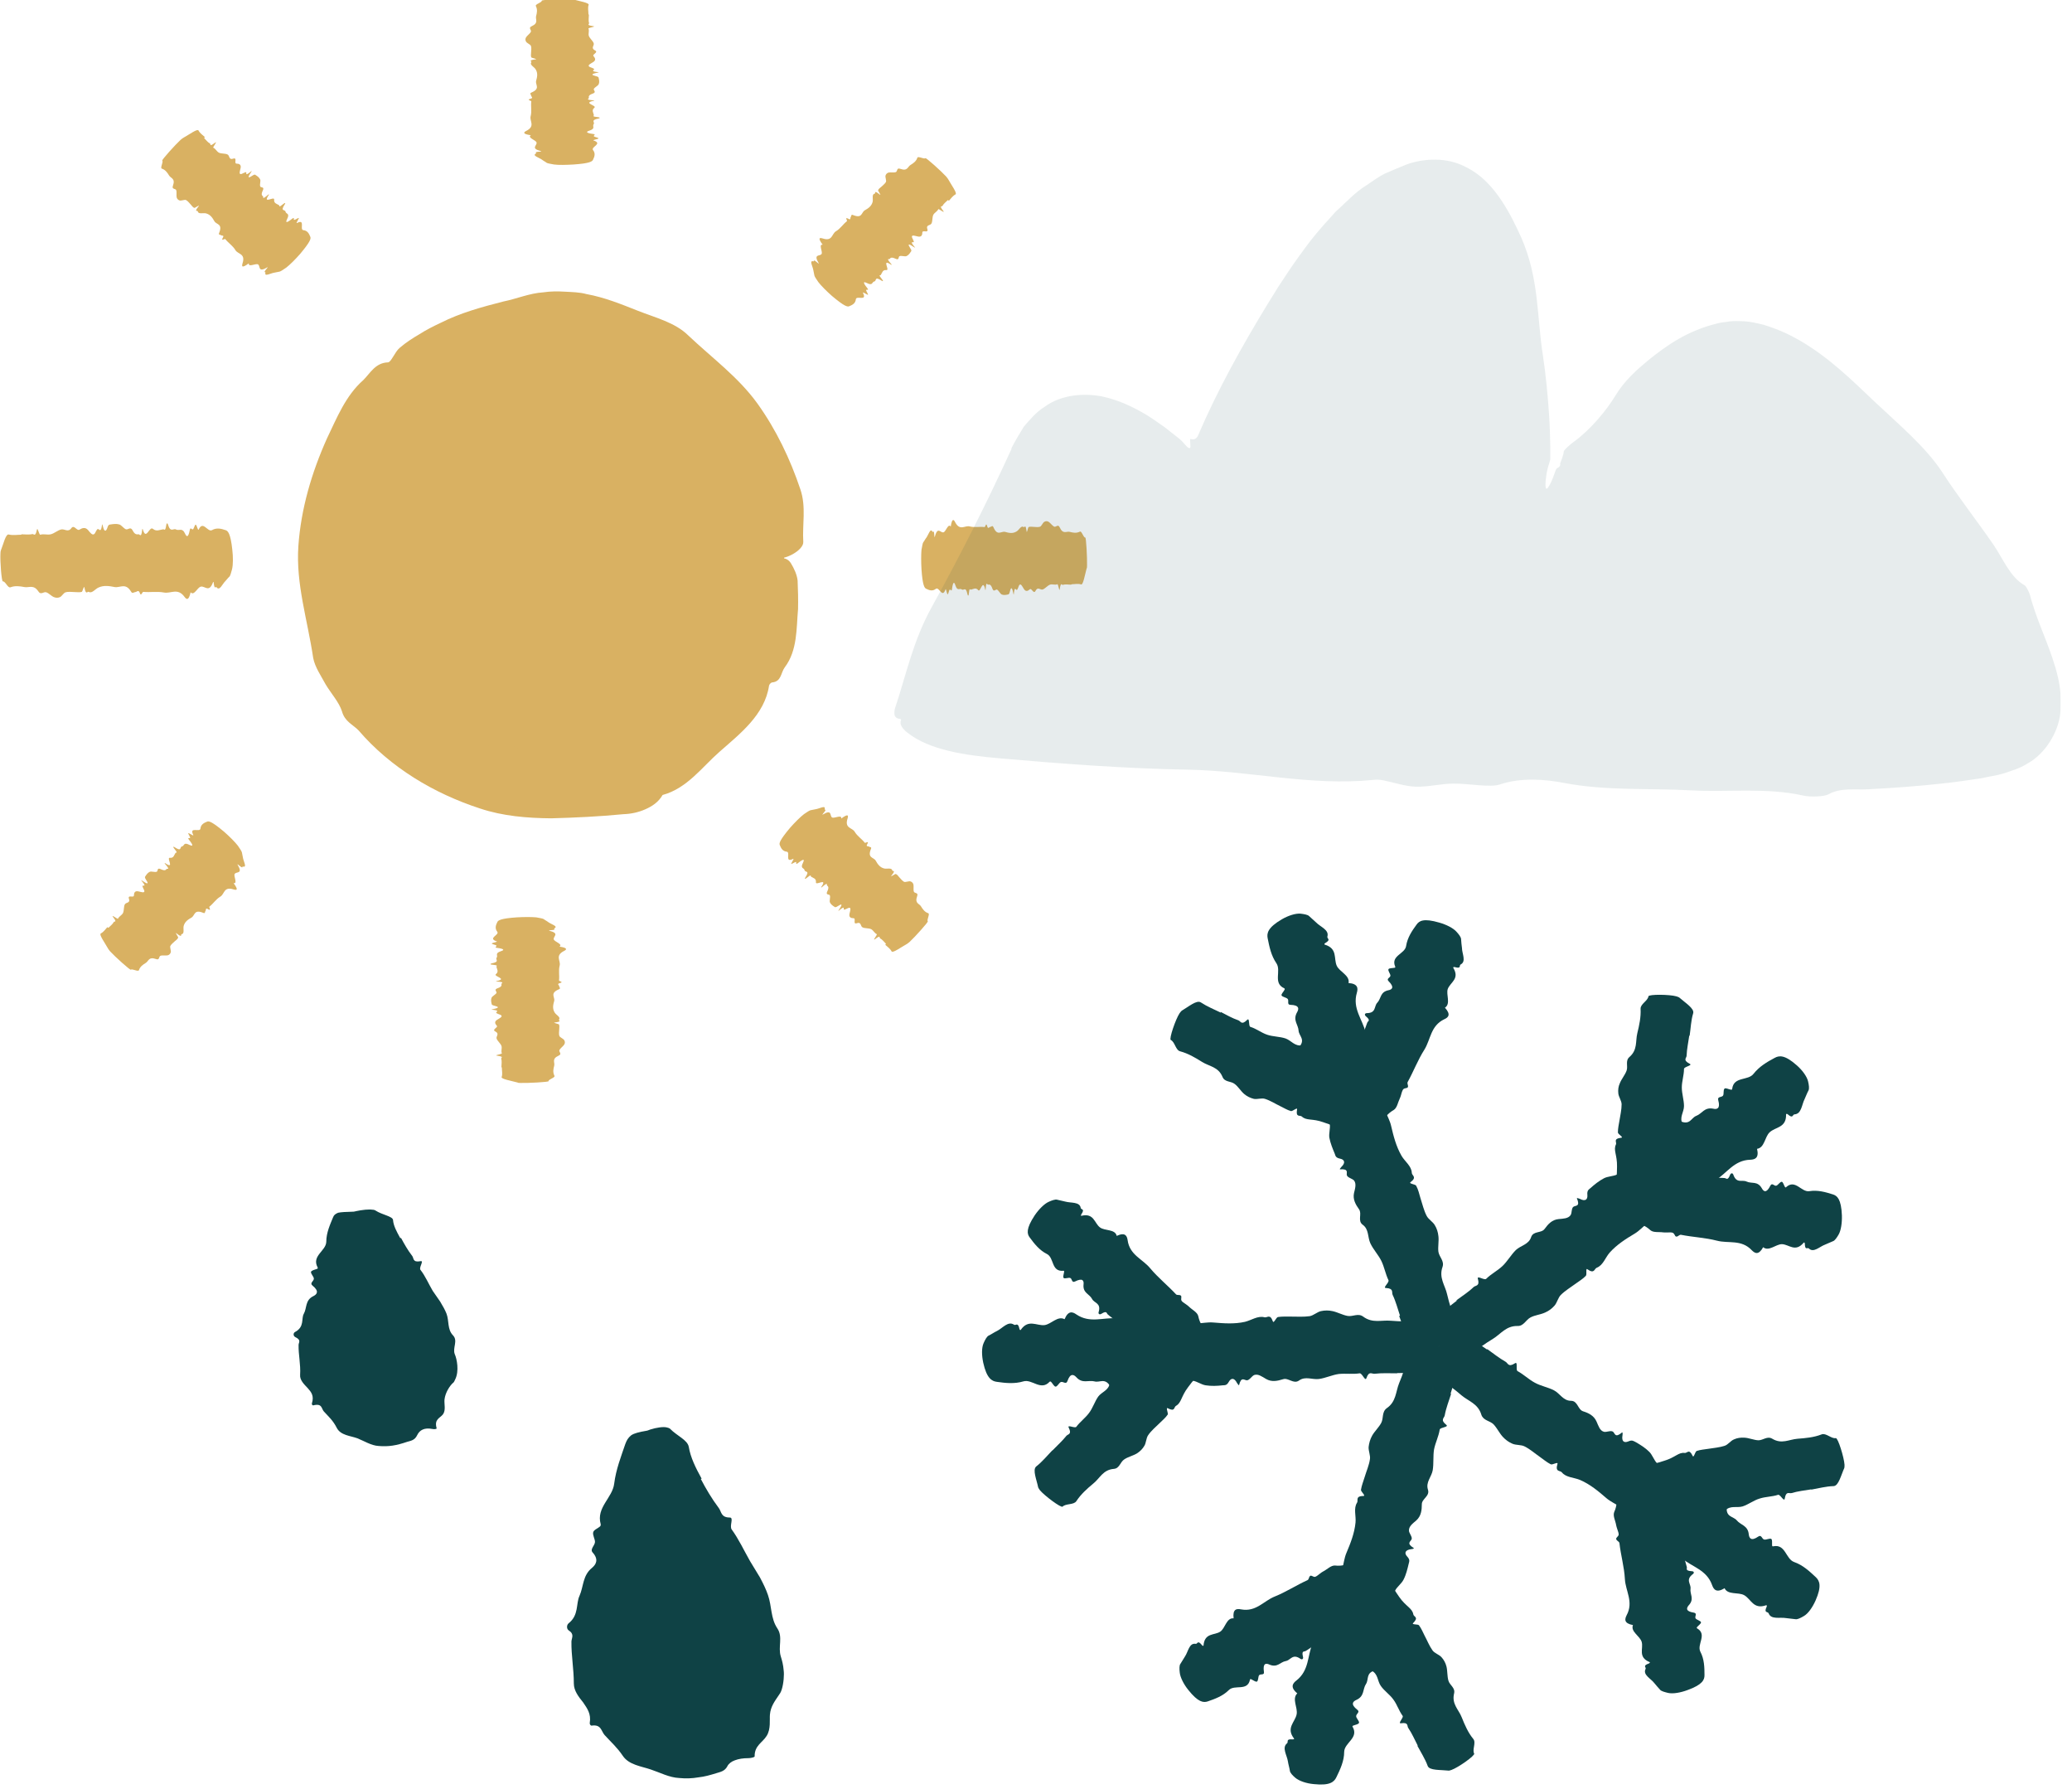
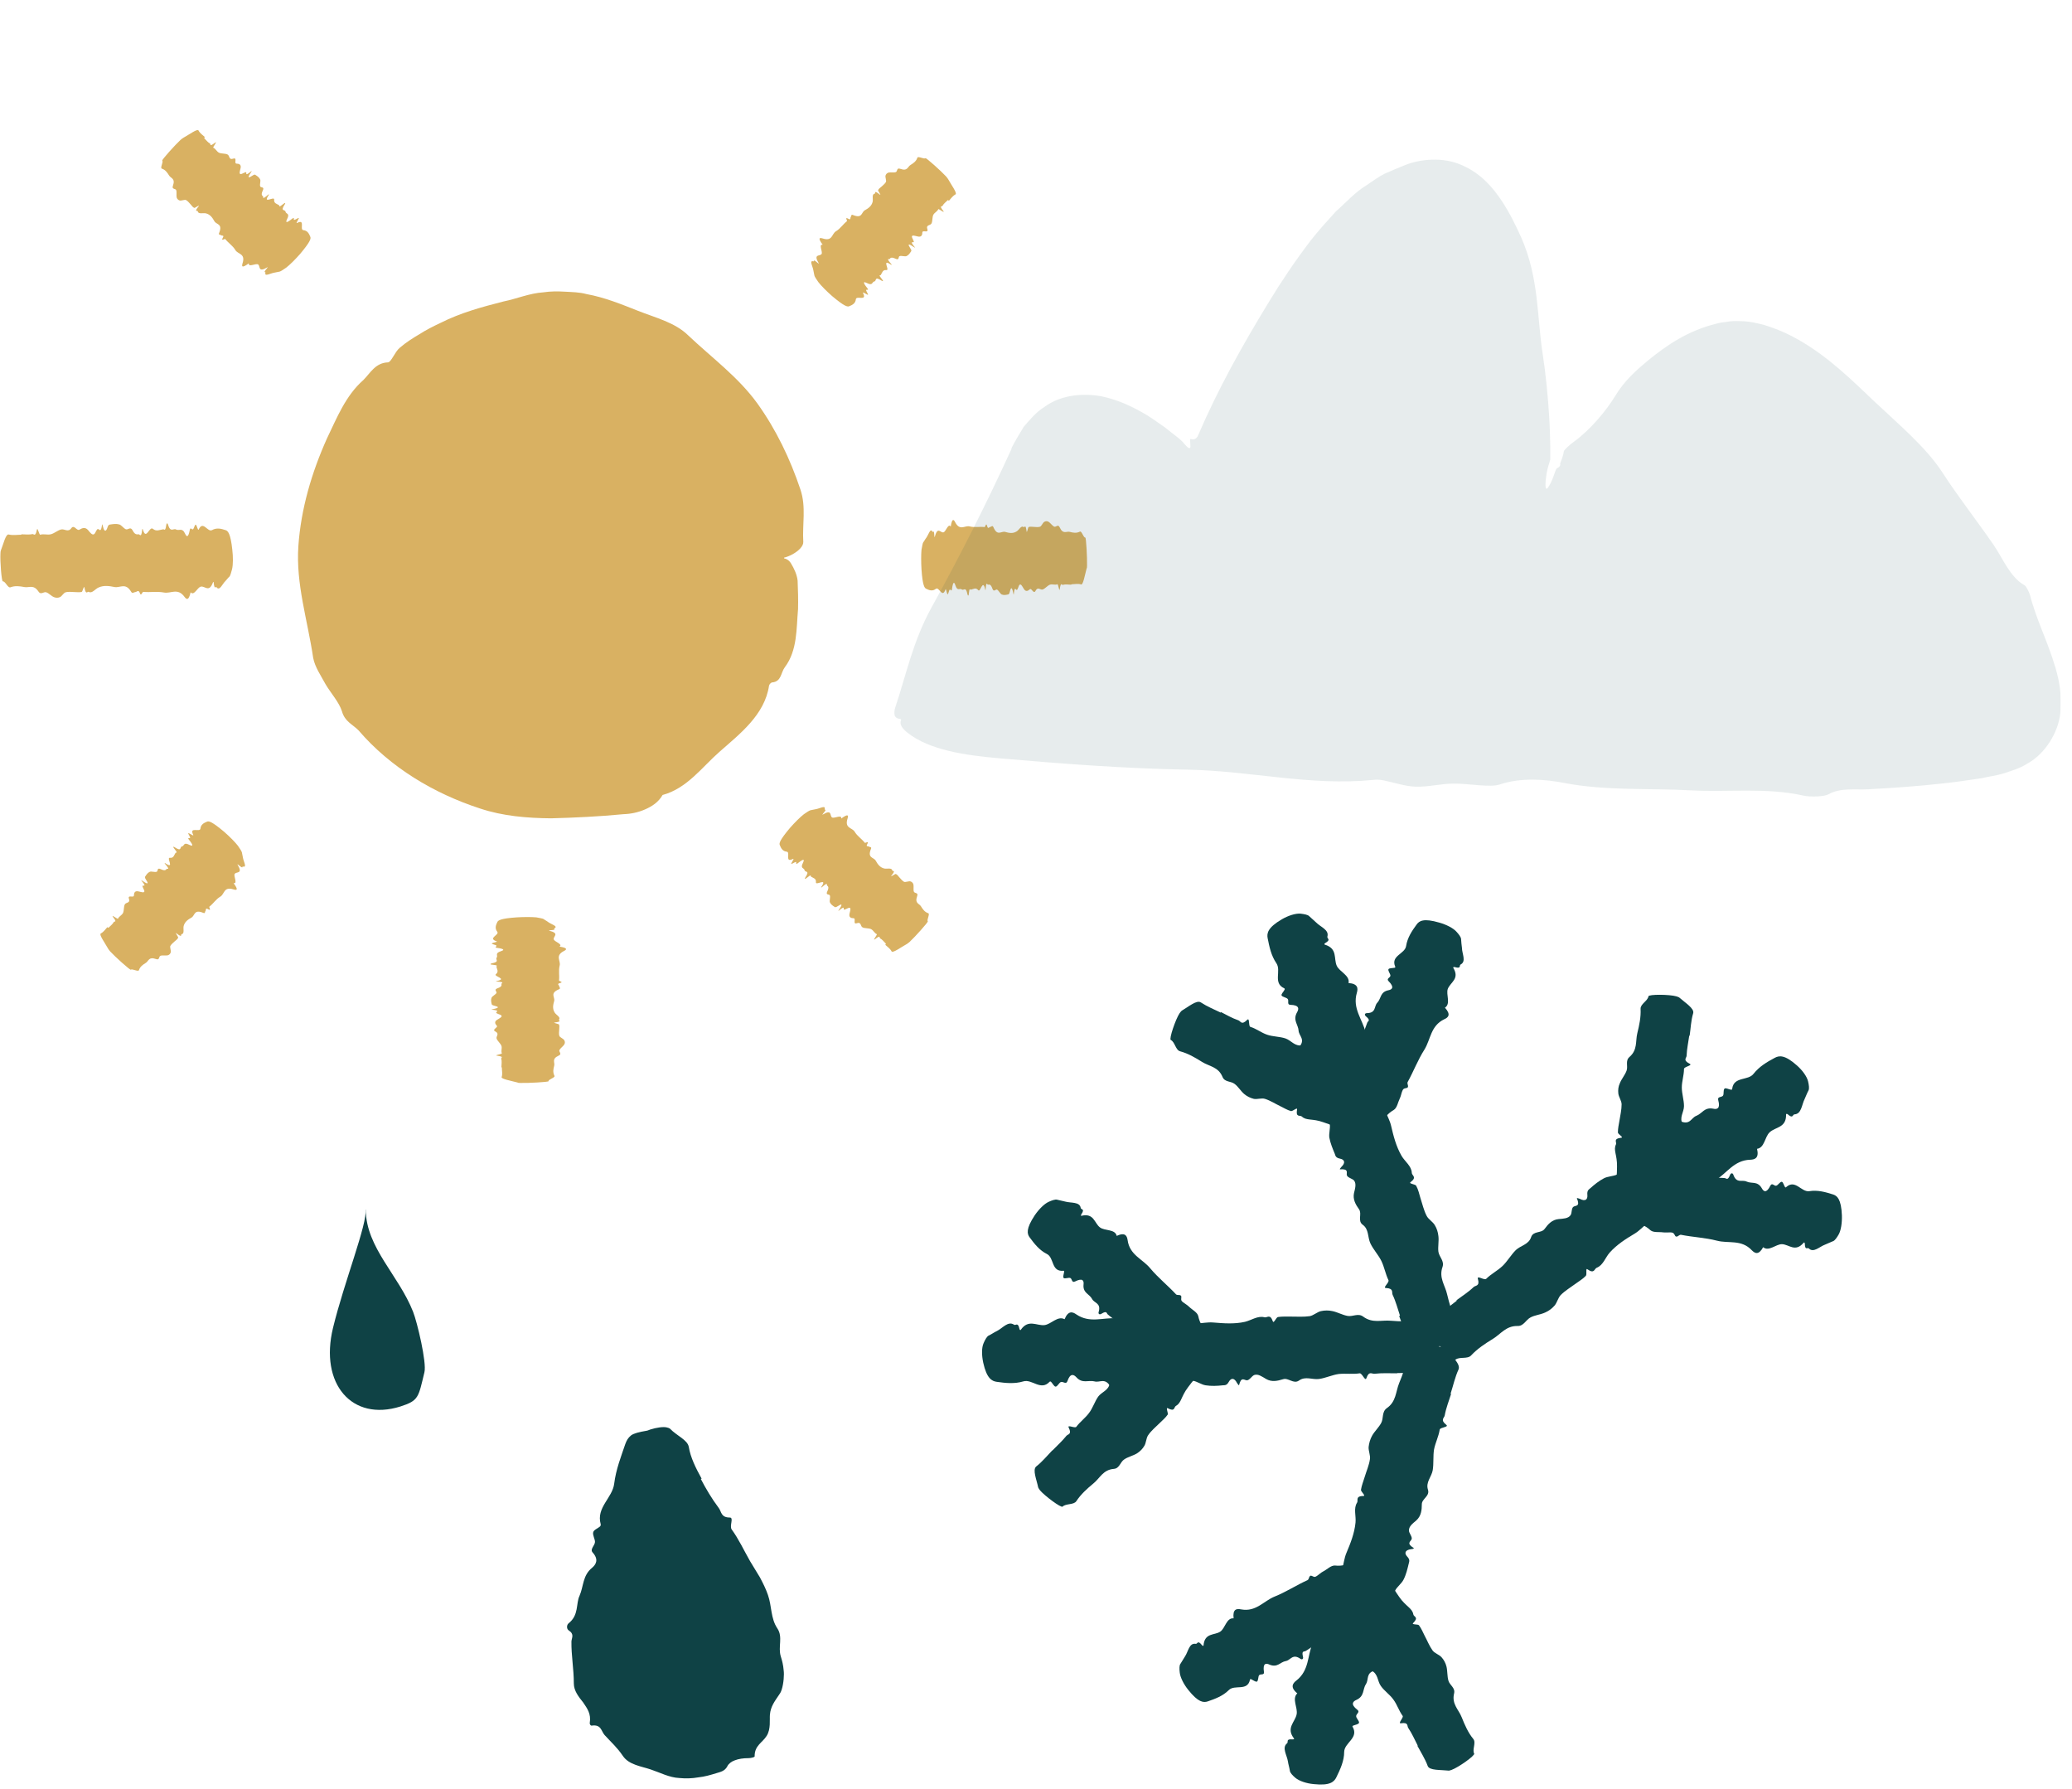
<svg xmlns="http://www.w3.org/2000/svg" width="95" height="82" viewBox="0 0 95 82" fill="none">
  <g clip-path="url(#clip0_517_3360)">
    <path d="M16.76 55.45C16.85 56.08 15.77 58.8 15.27 60.86C14.64 63.44 16.14 65.17 18.36 64.47C19.2 64.2 19.18 64.06 19.46 62.9C19.57 62.46 19.13 60.61 18.94 60.13C18.28 58.45 16.79 57.2 16.77 55.46L16.76 55.45Z" fill="#0F4245" />
-     <path d="M18.39 56.75C18.53 57.01 18.69 57.3 18.9 57.57C18.98 57.67 18.91 57.88 19.28 57.81C19.46 57.77 19.19 58.11 19.28 58.21C19.5 58.49 19.64 58.83 19.84 59.17L20.18 59.66C20.32 59.89 20.4 60.04 20.47 60.21C20.6 60.55 20.5 60.93 20.77 61.21C21.01 61.46 20.74 61.78 20.85 62.07C20.95 62.29 21.06 62.85 20.87 63.23C20.84 63.29 20.81 63.37 20.78 63.38C20.63 63.51 20.42 63.82 20.38 64.15C20.36 64.36 20.45 64.64 20.31 64.83C20.17 65.01 19.9 65.05 20.02 65.47C20.02 65.51 19.9 65.52 19.82 65.5C19.46 65.43 19.24 65.55 19.13 65.78C19.02 66.02 18.84 66.04 18.67 66.09C18.17 66.26 17.82 66.32 17.35 66.28C17.02 66.26 16.69 66.05 16.39 65.93C16.07 65.81 15.62 65.8 15.44 65.45C15.27 65.11 15.06 64.93 14.85 64.7C14.73 64.57 14.78 64.31 14.36 64.42C14.32 64.42 14.29 64.37 14.3 64.33C14.41 63.98 14.27 63.81 14.11 63.63C13.94 63.45 13.74 63.26 13.76 63.02C13.79 62.53 13.68 62.1 13.69 61.65C13.69 61.53 13.83 61.43 13.54 61.29C13.44 61.24 13.44 61.11 13.52 61.06C13.98 60.82 13.8 60.44 13.93 60.22C14.08 59.95 13.98 59.6 14.37 59.41C14.53 59.33 14.65 59.19 14.33 58.93C14.18 58.81 14.39 58.73 14.39 58.61C14.39 58.52 14.24 58.38 14.26 58.3C14.28 58.23 14.44 58.2 14.54 58.16C14.57 58.15 14.58 58.12 14.56 58.09C14.28 57.56 14.95 57.34 14.96 56.92C14.96 56.5 15.14 56.12 15.27 55.8C15.31 55.7 15.36 55.65 15.5 55.59C15.63 55.56 15.85 55.55 16.21 55.54C16.54 55.5 16.89 55.37 17.1 55.51C17.26 55.63 17.39 55.74 17.41 55.86C17.44 56.03 17.5 56.2 17.52 56.35C17.57 56.67 17.82 57.04 17.56 57.27C17.48 57.34 17.63 57.5 17.3 57.47C17.25 57.47 17.22 57.49 17.24 57.52C17.61 58.03 17.17 58.31 17.1 58.67C17.03 58.99 17.33 59.4 17.07 59.65C17.41 59.93 17.28 60.11 17.11 60.24C16.82 60.47 16.7 60.76 16.64 61.04C16.58 61.33 16.6 61.53 16.55 61.75C16.45 62.2 16.59 62.58 16.7 62.82C16.72 62.88 16.93 62.75 16.81 62.9C16.7 63.05 16.86 62.99 16.87 63.03C16.91 63.05 16.98 63.01 16.96 63.11C16.93 63.33 17.04 63.43 17.17 63.44C17.3 63.46 17.44 63.41 17.59 63.41C17.88 63.41 18.07 63.41 18.09 63.2C18.09 63.14 18.04 63.06 17.99 63.01C17.95 62.95 17.91 62.97 17.99 62.8C18.02 62.75 18 62.69 17.99 62.7C17.97 62.68 17.99 62.68 18.22 62.67C18.33 62.66 18.04 62.63 18.02 62.61C17.98 62.49 17.97 62.29 17.94 62.11C17.89 61.86 17.86 61.58 17.76 61.33C17.7 61.18 17.5 61.06 17.43 60.93C17.34 60.76 17.34 60.76 17.31 60.6C17.29 60.43 17.32 60.2 17.26 60C17.19 59.8 16.92 59.69 16.95 59.41C17 58.88 16.61 58.59 16.4 58.15C16.18 57.67 15.96 57.2 15.73 56.72C15.59 56.41 15.85 56.05 15.82 55.75C15.81 55.58 16.75 55.4 17.07 55.45C17.13 55.45 17.2 55.47 17.22 55.49C17.53 55.69 18 55.75 18.02 55.92C18.04 56.19 18.19 56.46 18.35 56.75H18.39Z" fill="#0F4245" />
    <path d="M30.19 65.43C30.34 66.42 28.64 70.69 27.85 73.91C26.86 77.96 29.22 80.67 32.69 79.56C34 79.14 33.97 78.91 34.41 77.09C34.58 76.39 33.88 73.5 33.59 72.75C32.55 70.11 30.22 68.16 30.19 65.42V65.43Z" fill="#0F4245" />
    <path d="M32.13 67.79C32.36 68.23 32.63 68.69 32.96 69.13C33.08 69.29 33.05 69.56 33.46 69.56C33.66 69.56 33.43 69.95 33.55 70.11C33.87 70.55 34.1 71.05 34.39 71.56L34.84 72.3C35.01 72.62 35.12 72.85 35.21 73.11C35.39 73.62 35.33 74.18 35.64 74.64C35.91 75.04 35.66 75.49 35.8 75.93C35.86 76.12 35.91 76.31 35.93 76.56C35.96 76.76 35.93 77.17 35.84 77.45C35.79 77.6 35.76 77.62 35.71 77.7C35.53 77.97 35.33 78.22 35.3 78.6C35.28 78.82 35.35 79.26 35.15 79.57C34.96 79.88 34.59 80.01 34.6 80.51C34.6 80.55 34.42 80.59 34.32 80.59C34.08 80.59 33.87 80.62 33.69 80.69C33.54 80.74 33.4 80.85 33.35 80.96C33.23 81.19 33.03 81.22 32.84 81.28C32.58 81.36 32.31 81.44 32.02 81.47C31.74 81.52 31.44 81.53 31.14 81.5C30.69 81.48 30.26 81.25 29.84 81.11C29.4 80.96 28.84 80.9 28.56 80.49C28.29 80.09 28 79.84 27.72 79.53C27.56 79.35 27.57 79.03 27.12 79.1C27.08 79.1 27.03 79.03 27.04 78.98C27.11 78.55 26.92 78.31 26.74 78.04C26.53 77.78 26.31 77.5 26.31 77.17C26.31 76.5 26.19 75.88 26.2 75.24C26.21 75.07 26.35 74.91 26.07 74.73C25.97 74.66 25.98 74.48 26.07 74.41C26.55 74.03 26.4 73.51 26.57 73.15C26.76 72.72 26.71 72.22 27.14 71.87C27.32 71.72 27.47 71.49 27.17 71.16C27.04 71.01 27.27 70.85 27.28 70.68C27.28 70.54 27.16 70.36 27.2 70.23C27.23 70.12 27.41 70.06 27.51 69.97C27.54 69.94 27.55 69.9 27.54 69.86C27.33 69.1 28.08 68.66 28.16 68.01C28.24 67.36 28.48 66.75 28.67 66.19C28.73 66.03 28.79 65.91 28.94 65.79C29.07 65.7 29.3 65.64 29.66 65.58C29.99 65.5 30.34 65.37 30.56 65.57C30.73 65.73 30.84 65.89 30.86 66.06C30.88 66.3 30.92 66.55 30.93 66.77C30.95 67.24 31.15 67.75 30.85 68.14C30.76 68.26 30.89 68.47 30.55 68.48C30.5 68.48 30.46 68.53 30.48 68.56C30.79 69.27 30.28 69.76 30.14 70.33C30.02 70.82 30.26 71.4 29.94 71.83C30.25 72.21 30.08 72.5 29.89 72.73C29.55 73.13 29.38 73.59 29.28 74.06C29.18 74.52 29.16 74.9 29.1 75.31C28.96 76.12 29.16 76.89 29.45 77.44C29.49 77.55 29.74 77.47 29.67 77.68C29.6 77.89 29.82 77.88 29.9 77.98C30 78.04 30.13 78.05 30.17 78.18C30.26 78.47 30.51 78.62 30.78 78.65C30.91 78.68 31.05 78.67 31.2 78.65C31.34 78.65 31.48 78.63 31.64 78.61C31.79 78.61 31.94 78.59 32.09 78.55C32.24 78.52 32.4 78.49 32.57 78.43C32.72 78.38 32.76 78.36 32.81 78.31C32.86 78.27 32.9 78.21 32.91 78.14C32.93 78.04 32.86 78.01 32.86 77.82C32.86 77.61 32.88 77.38 32.98 77.15C33.02 77.07 33.01 76.89 33.02 76.86C33.02 76.84 33.07 76.84 33.25 76.82C33.36 76.82 33.06 76.68 33.04 76.59C32.99 76.34 32.96 76.03 32.91 75.73C32.83 75.31 32.77 74.88 32.63 74.46C32.54 74.21 32.32 74 32.22 73.77C32.1 73.5 32.06 73.39 31.99 73.13C31.92 72.83 31.89 72.48 31.76 72.17C31.63 71.84 31.28 71.61 31.24 71.22C31.16 70.48 30.63 69.99 30.29 69.33C29.95 68.68 29.63 67.98 29.31 67.22C29.14 66.77 29.36 66.29 29.33 65.85C29.31 65.62 30.25 65.35 30.57 65.43C30.63 65.44 30.7 65.47 30.72 65.49C31.04 65.82 31.52 66 31.58 66.32C31.66 66.81 31.9 67.29 32.17 67.78L32.13 67.79Z" fill="#0F4245" />
    <path d="M25.4 36.15C31.227 36.15 35.95 31.427 35.95 25.6C35.95 19.773 31.227 15.05 25.4 15.05C19.573 15.05 14.85 19.773 14.85 25.6C14.85 31.427 19.573 36.15 25.4 36.15Z" fill="#D9B162" />
    <path d="M33.25 20.56C32.73 19.77 32.11 19.02 31.36 18.44C31.07 18.24 30.88 17.87 30.38 17.96C30.13 18.02 30.07 17.48 29.77 17.34C28.97 16.96 28.14 16.63 27.26 16.47C26.4 16.37 25.54 16.42 24.7 16.54C23.88 16.64 22.97 16.63 22.29 17.12C21.71 17.51 21.02 17.51 20.49 17.94C20.2 18.15 19.96 18.42 19.67 18.62C19.41 18.87 19.12 19.07 18.83 19.27C18.62 19.42 18.4 19.56 18.2 19.73C18.02 19.91 17.85 20.11 17.72 20.33C17.57 20.62 17.61 20.99 17.42 21.26C17.27 21.53 16.95 21.8 17.21 22.2C17.23 22.23 17.12 22.34 17.04 22.38C16.67 22.6 16.55 23.02 16.66 23.34C16.76 23.65 16.68 23.87 16.66 24.12C16.61 24.46 16.57 24.81 16.57 25.15C16.54 25.5 16.55 25.84 16.55 26.19C16.54 26.45 16.53 26.71 16.53 26.98C16.52 27.25 16.51 27.52 16.57 27.78C16.65 28.34 17.03 28.82 17.06 29.36C17.09 29.92 17.36 30.35 17.64 30.79C17.81 31.02 17.88 31.42 18.34 31.35C18.38 31.35 18.45 31.43 18.46 31.48C18.61 32.48 19.73 32.52 20.29 33.09C20.93 33.67 21.77 33.99 22.6 34.24C22.82 34.31 23.04 34.47 23.31 34.24C23.41 34.15 23.63 34.21 23.73 34.29C24.28 34.8 25 34.62 25.65 34.66C26.41 34.72 27.11 34.43 27.92 34.52C28.27 34.59 28.73 34.45 28.95 33.99C29.04 33.75 29.44 33.75 29.67 33.6C29.85 33.46 29.94 33.19 30.13 33.08C30.29 32.99 30.53 33.01 30.72 32.94C30.78 32.92 30.84 32.88 30.87 32.83C31.45 31.86 32.58 31.47 33.1 30.45C33.59 29.46 34.05 28.45 34.33 27.37C34.39 27.07 34.48 26.77 34.64 26.49C34.78 26.21 35.01 25.95 35.38 25.73C35.72 25.53 36.08 25.51 36.27 25.83C36.41 26.06 36.54 26.34 36.57 26.61C36.59 27.04 36.6 27.49 36.59 27.92C36.51 28.8 36.57 29.81 35.98 30.59C35.8 30.83 35.83 31.24 35.41 31.28C35.35 31.28 35.27 31.37 35.26 31.43C35.06 32.77 33.92 33.64 32.99 34.46C32.19 35.16 31.5 36.14 30.38 36.44C30.19 36.77 29.9 36.96 29.58 37.1C29.26 37.24 28.92 37.31 28.59 37.32C27.46 37.43 26.37 37.48 25.27 37.51C24.17 37.5 23.06 37.41 22.01 37.06C19.89 36.37 17.9 35.18 16.44 33.48C16.18 33.21 15.81 33.08 15.68 32.61C15.55 32.19 15.18 31.79 14.93 31.37C14.72 30.98 14.44 30.58 14.36 30.16C14.1 28.41 13.56 26.77 13.68 25.03C13.8 23.32 14.29 21.66 14.99 20.1C15.44 19.17 15.84 18.14 16.66 17.42C16.98 17.1 17.21 16.63 17.79 16.61C17.94 16.6 18.1 16.13 18.33 15.94C18.61 15.7 18.92 15.5 19.23 15.32C19.54 15.12 19.86 14.96 20.2 14.8C21.11 14.34 22.1 14.07 23.08 13.82C23.68 13.7 24.28 13.44 24.91 13.4C25.24 13.35 25.57 13.35 25.9 13.37C26.23 13.39 26.56 13.39 26.89 13.48C27.72 13.63 28.5 13.95 29.26 14.25C30.04 14.56 30.95 14.78 31.55 15.37C32.66 16.42 33.85 17.28 34.73 18.5C35.59 19.7 36.23 21.04 36.7 22.44C36.97 23.24 36.78 24.05 36.83 24.84C36.85 25.23 35.93 25.71 35.6 25.56C35.54 25.53 35.47 25.48 35.44 25.43C35.12 24.74 34.6 24.22 34.47 23.51C34.29 22.45 33.82 21.44 33.23 20.54L33.25 20.56Z" fill="#D9B162" />
-     <path d="M27 0.69C27 0.81 26.97 0.94 27.01 1.06C27.02 1.11 26.86 1.15 27.2 1.2C27.37 1.22 26.96 1.27 26.98 1.31C27.03 1.42 26.96 1.54 27 1.65C27.04 1.76 27.18 1.87 27.22 1.98C27.26 2.09 27.07 2.2 27.28 2.31C27.46 2.4 27.14 2.49 27.21 2.57C27.29 2.66 27.34 2.76 27.19 2.85C27.08 2.92 26.94 2.98 27.01 3.05C27.05 3.09 27.26 3.13 27.24 3.18C27.23 3.22 27.05 3.27 27.45 3.31C27.48 3.31 27.41 3.33 27.36 3.34C27.1 3.39 27.12 3.44 27.29 3.48C27.46 3.52 27.44 3.55 27.45 3.58C27.47 3.67 27.49 3.77 27.45 3.86C27.42 3.93 27.27 4 27.23 4.07C27.19 4.14 27.37 4.22 27.18 4.29C26.98 4.36 26.99 4.42 27 4.49C27 4.53 26.81 4.57 27.22 4.6C27.26 4.6 27.25 4.62 27.22 4.62C26.69 4.73 27.39 4.83 27.25 4.94C27.11 5.05 27.21 5.17 27.23 5.28C27.23 5.31 27.12 5.34 27.41 5.37C27.51 5.38 27.53 5.41 27.45 5.43C27.05 5.51 27.29 5.6 27.22 5.69C27.14 5.79 27.33 5.89 27.02 5.99C26.89 6.03 26.82 6.09 27.19 6.14C27.36 6.16 27.19 6.21 27.23 6.25C27.26 6.28 27.44 6.31 27.44 6.34C27.44 6.37 27.29 6.39 27.22 6.42C27.2 6.42 27.2 6.44 27.22 6.44C27.65 6.59 27.08 6.73 27.19 6.88C27.31 7.03 27.26 7.18 27.19 7.32C27.16 7.4 27.04 7.49 26.3 7.54C25.97 7.56 25.61 7.57 25.4 7.54C25.25 7.51 25.1 7.49 25.06 7.46C25 7.41 24.91 7.37 24.85 7.32C24.73 7.23 24.38 7.13 24.57 7.04C24.63 7.01 24.43 6.97 24.76 6.95C24.81 6.95 24.83 6.93 24.81 6.93C24.3 6.8 24.64 6.67 24.6 6.53C24.57 6.42 24.16 6.31 24.34 6.2C23.94 6.14 24.01 6.06 24.13 6C24.56 5.78 24.27 5.55 24.33 5.33C24.39 5.1 24.33 4.88 24.36 4.65C24.36 4.61 24.13 4.58 24.31 4.53C24.48 4.49 24.35 4.43 24.35 4.38C24.35 4.33 24.26 4.29 24.37 4.24C24.79 4.06 24.54 3.89 24.58 3.71C24.63 3.53 24.67 3.36 24.56 3.18C24.5 3.07 24.27 2.97 24.36 2.86C24.4 2.81 24.18 2.77 24.56 2.72C24.67 2.71 24.38 2.66 24.36 2.63C24.33 2.56 24.35 2.48 24.35 2.41C24.35 2.31 24.38 2.2 24.34 2.1C24.32 2.04 24.16 1.98 24.12 1.91C24.08 1.84 24.08 1.78 24.12 1.71C24.17 1.63 24.3 1.54 24.34 1.46C24.38 1.37 24.2 1.28 24.38 1.2C24.71 1.05 24.54 0.89 24.58 0.74C24.62 0.59 24.65 0.44 24.57 0.28C24.52 0.19 24.85 0.12 24.84 0.03C24.84 -0.01 25.78 -0.06 26.11 -0.05C26.17 -0.05 26.24 -0.05 26.26 -0.03C26.56 0.05 27.02 0.13 26.99 0.22C26.94 0.36 26.98 0.5 26.98 0.64L27 0.69Z" fill="#D9B162" />
    <path d="M9.36 6.33C9.45 6.42 9.52 6.52 9.63 6.58C9.67 6.6 9.59 6.75 9.86 6.54C10 6.44 9.74 6.76 9.78 6.77C9.89 6.82 9.93 6.94 10.04 7C10.15 7.05 10.33 7.03 10.43 7.08C10.54 7.13 10.48 7.35 10.7 7.27C10.89 7.21 10.72 7.49 10.84 7.5C10.96 7.5 11.07 7.54 11.03 7.71C11 7.84 10.95 7.98 11.04 7.98C11.1 7.98 11.27 7.86 11.29 7.9C11.31 7.94 11.22 8.1 11.53 7.84C11.56 7.82 11.52 7.88 11.49 7.93C11.34 8.15 11.39 8.17 11.54 8.07C11.69 7.97 11.7 8.01 11.73 8.03C11.81 8.08 11.89 8.14 11.93 8.23C11.96 8.3 11.9 8.46 11.93 8.54C11.95 8.62 12.14 8.54 12.05 8.73C11.96 8.92 12.01 8.96 12.06 9C12.09 9.03 11.99 9.19 12.3 8.92C12.33 8.9 12.34 8.91 12.32 8.94C12.02 9.39 12.59 8.97 12.57 9.15C12.55 9.33 12.7 9.34 12.8 9.41C12.82 9.43 12.76 9.54 12.99 9.35C13.07 9.28 13.1 9.3 13.06 9.36C12.83 9.71 13.07 9.59 13.09 9.7C13.11 9.82 13.31 9.76 13.16 10.05C13.1 10.17 13.09 10.27 13.39 10.03C13.53 9.92 13.44 10.08 13.49 10.08C13.53 10.08 13.68 9.98 13.7 9.99C13.72 10 13.63 10.13 13.6 10.2C13.6 10.22 13.6 10.23 13.62 10.22C14.02 10.02 13.72 10.53 13.91 10.55C14.1 10.57 14.17 10.71 14.23 10.86C14.26 10.94 14.23 11.08 13.76 11.64C13.54 11.89 13.29 12.14 13.12 12.27C12.99 12.36 12.87 12.44 12.82 12.45C12.74 12.46 12.65 12.49 12.57 12.5C12.42 12.52 12.11 12.7 12.17 12.5C12.19 12.44 12.03 12.55 12.24 12.3C12.27 12.27 12.28 12.24 12.26 12.25C11.81 12.52 11.95 12.19 11.83 12.12C11.73 12.06 11.37 12.27 11.41 12.07C11.08 12.31 11.08 12.21 11.12 12.07C11.27 11.61 10.9 11.66 10.79 11.46C10.67 11.26 10.47 11.14 10.33 10.96C10.31 10.93 10.12 11.07 10.21 10.91C10.3 10.76 10.17 10.82 10.13 10.78C10.1 10.75 10 10.78 10.05 10.67C10.22 10.25 9.92 10.3 9.83 10.14C9.74 9.98 9.64 9.83 9.44 9.78C9.32 9.75 9.09 9.83 9.07 9.69C9.07 9.63 8.87 9.75 9.11 9.45C9.18 9.36 8.94 9.54 8.91 9.53C8.83 9.5 8.8 9.43 8.75 9.38C8.68 9.31 8.62 9.22 8.53 9.17C8.47 9.14 8.31 9.21 8.24 9.19C8.17 9.17 8.12 9.12 8.1 9.05C8.08 8.96 8.11 8.8 8.08 8.72C8.05 8.63 7.86 8.69 7.93 8.51C8.05 8.17 7.83 8.18 7.75 8.04C7.67 7.91 7.58 7.78 7.42 7.73C7.33 7.7 7.5 7.42 7.44 7.36C7.41 7.33 8.04 6.63 8.28 6.41C8.33 6.37 8.38 6.33 8.4 6.32C8.67 6.17 9.05 5.89 9.1 5.98C9.17 6.11 9.29 6.19 9.39 6.28L9.36 6.33Z" fill="#D9B162" />
    <path d="M0.97 24.49C1.14 24.49 1.32 24.52 1.49 24.48C1.55 24.47 1.62 24.63 1.69 24.29C1.72 24.12 1.79 24.53 1.85 24.51C2.01 24.46 2.17 24.53 2.33 24.49C2.49 24.45 2.64 24.31 2.8 24.27C2.96 24.23 3.12 24.42 3.27 24.21C3.4 24.03 3.52 24.35 3.64 24.28C3.77 24.2 3.91 24.15 4.04 24.3C4.13 24.41 4.23 24.55 4.32 24.48C4.38 24.44 4.43 24.23 4.5 24.25C4.56 24.26 4.63 24.44 4.68 24.04C4.68 24.01 4.71 24.08 4.72 24.13C4.78 24.39 4.86 24.37 4.92 24.2C4.97 24.03 5.02 24.05 5.07 24.04C5.2 24.02 5.34 24 5.47 24.04C5.57 24.07 5.67 24.22 5.77 24.26C5.87 24.3 5.98 24.12 6.08 24.31C6.18 24.51 6.27 24.5 6.36 24.49C6.41 24.49 6.48 24.68 6.52 24.27C6.52 24.23 6.54 24.24 6.55 24.27C6.7 24.8 6.85 24.1 7.01 24.24C7.17 24.38 7.33 24.28 7.49 24.26C7.53 24.26 7.58 24.37 7.62 24.08C7.63 23.98 7.68 23.96 7.7 24.04C7.82 24.44 7.95 24.2 8.07 24.27C8.21 24.35 8.35 24.16 8.49 24.47C8.55 24.6 8.63 24.67 8.7 24.3C8.73 24.13 8.8 24.3 8.85 24.26C8.89 24.23 8.93 24.05 8.97 24.05C9.01 24.05 9.04 24.2 9.08 24.27C9.09 24.29 9.1 24.29 9.11 24.27C9.31 23.84 9.52 24.41 9.72 24.3C9.93 24.18 10.14 24.23 10.34 24.3C10.45 24.33 10.57 24.45 10.65 25.19C10.69 25.52 10.69 25.88 10.64 26.09C10.6 26.24 10.56 26.39 10.52 26.43C10.45 26.49 10.39 26.58 10.33 26.64C10.2 26.76 10.07 27.11 9.93 26.92C9.89 26.86 9.84 27.06 9.8 26.73C9.8 26.68 9.78 26.66 9.77 26.68C9.59 27.19 9.4 26.85 9.21 26.89C9.05 26.92 8.9 27.33 8.74 27.15C8.65 27.55 8.55 27.48 8.46 27.36C8.15 26.93 7.83 27.22 7.52 27.16C7.2 27.1 6.88 27.16 6.57 27.13C6.52 27.13 6.47 27.36 6.41 27.18C6.35 27.01 6.27 27.14 6.2 27.14C6.14 27.14 6.07 27.23 6.01 27.12C5.76 26.7 5.51 26.95 5.26 26.91C5.01 26.86 4.76 26.82 4.52 26.93C4.37 26.99 4.22 27.22 4.07 27.13C4.01 27.09 3.94 27.31 3.87 26.93C3.85 26.82 3.79 27.11 3.75 27.13C3.65 27.16 3.54 27.14 3.44 27.14C3.3 27.14 3.15 27.11 3.01 27.15C2.92 27.17 2.84 27.33 2.75 27.37C2.66 27.41 2.57 27.41 2.47 27.37C2.35 27.32 2.24 27.19 2.12 27.15C2 27.11 1.87 27.29 1.76 27.11C1.54 26.78 1.33 26.95 1.12 26.91C0.91 26.87 0.69 26.84 0.48 26.92C0.36 26.97 0.25 26.64 0.13 26.65C0.07 26.65 8.66093e-05 25.71 0.02 25.38C0.02 25.32 0.03 25.25 0.04 25.23C0.16 24.93 0.26 24.47 0.4 24.5C0.6 24.55 0.79 24.51 0.99 24.51L0.97 24.49Z" fill="#D9B162" />
    <path d="M4.97 42.53C5.06 42.44 5.16 42.37 5.22 42.26C5.24 42.22 5.39 42.3 5.18 42.03C5.08 41.89 5.4 42.15 5.41 42.11C5.46 42 5.58 41.96 5.64 41.85C5.69 41.74 5.67 41.56 5.72 41.46C5.77 41.35 5.99 41.41 5.91 41.19C5.85 41 6.13 41.17 6.14 41.05C6.14 40.93 6.18 40.82 6.35 40.86C6.48 40.89 6.62 40.94 6.62 40.85C6.62 40.79 6.5 40.62 6.54 40.6C6.58 40.58 6.74 40.67 6.48 40.36C6.46 40.33 6.52 40.37 6.57 40.4C6.79 40.55 6.81 40.5 6.71 40.35C6.61 40.2 6.65 40.19 6.67 40.16C6.72 40.08 6.78 40 6.87 39.96C6.94 39.93 7.1 39.99 7.18 39.96C7.26 39.94 7.18 39.75 7.37 39.84C7.56 39.93 7.6 39.88 7.64 39.83C7.67 39.8 7.83 39.9 7.56 39.59C7.54 39.56 7.55 39.55 7.58 39.57C8.03 39.87 7.61 39.3 7.79 39.32C7.97 39.34 7.98 39.19 8.05 39.09C8.07 39.07 8.18 39.13 7.99 38.9C7.92 38.82 7.94 38.79 8 38.83C8.35 39.06 8.23 38.82 8.34 38.8C8.46 38.78 8.4 38.58 8.69 38.73C8.81 38.79 8.91 38.8 8.67 38.5C8.56 38.36 8.72 38.45 8.72 38.4C8.72 38.36 8.62 38.21 8.63 38.19C8.64 38.17 8.77 38.26 8.84 38.29C8.86 38.29 8.87 38.29 8.86 38.27C8.66 37.87 9.17 38.17 9.19 37.98C9.21 37.79 9.35 37.72 9.5 37.66C9.58 37.63 9.72 37.66 10.28 38.13C10.53 38.35 10.78 38.6 10.91 38.77C11 38.9 11.08 39.02 11.09 39.07C11.1 39.15 11.13 39.24 11.14 39.32C11.16 39.47 11.34 39.78 11.14 39.72C11.08 39.7 11.19 39.86 10.94 39.65C10.91 39.62 10.88 39.61 10.89 39.63C11.16 40.08 10.83 39.94 10.76 40.06C10.7 40.16 10.91 40.52 10.71 40.48C10.95 40.81 10.85 40.81 10.71 40.77C10.25 40.62 10.3 40.99 10.1 41.1C9.9 41.22 9.78 41.42 9.6 41.56C9.57 41.58 9.71 41.77 9.55 41.68C9.4 41.59 9.46 41.72 9.42 41.76C9.39 41.79 9.42 41.89 9.31 41.84C8.89 41.67 8.94 41.97 8.78 42.06C8.62 42.15 8.47 42.25 8.42 42.45C8.39 42.57 8.47 42.8 8.33 42.82C8.27 42.82 8.39 43.02 8.09 42.78C8 42.71 8.18 42.95 8.17 42.98C8.14 43.06 8.07 43.09 8.02 43.14C7.95 43.21 7.86 43.27 7.81 43.36C7.78 43.42 7.85 43.58 7.83 43.65C7.81 43.72 7.76 43.77 7.69 43.79C7.6 43.81 7.44 43.78 7.36 43.81C7.27 43.84 7.33 44.03 7.15 43.96C6.81 43.84 6.82 44.06 6.68 44.14C6.55 44.22 6.42 44.31 6.37 44.47C6.34 44.56 6.06 44.39 6 44.45C5.97 44.48 5.27 43.85 5.05 43.61C5.01 43.56 4.97 43.51 4.96 43.49C4.81 43.22 4.53 42.84 4.62 42.79C4.75 42.72 4.83 42.6 4.92 42.5L4.97 42.53Z" fill="#D9B162" />
    <path d="M22.99 48.9C22.99 48.78 23.02 48.65 22.98 48.53C22.97 48.48 23.13 48.44 22.79 48.39C22.62 48.37 23.03 48.32 23.01 48.28C22.96 48.17 23.03 48.05 22.99 47.94C22.95 47.83 22.81 47.72 22.77 47.61C22.73 47.5 22.92 47.39 22.71 47.28C22.53 47.19 22.85 47.1 22.78 47.02C22.7 46.93 22.65 46.83 22.8 46.74C22.91 46.67 23.05 46.61 22.98 46.54C22.94 46.5 22.73 46.46 22.75 46.41C22.76 46.37 22.94 46.32 22.54 46.28C22.51 46.28 22.58 46.26 22.63 46.25C22.89 46.2 22.87 46.15 22.7 46.11C22.53 46.07 22.55 46.04 22.54 46.01C22.52 45.92 22.5 45.82 22.54 45.73C22.57 45.66 22.72 45.59 22.76 45.52C22.8 45.45 22.62 45.37 22.81 45.3C23.01 45.23 23 45.17 22.99 45.1C22.99 45.06 23.18 45.02 22.77 44.99C22.73 44.99 22.74 44.97 22.77 44.97C23.3 44.86 22.6 44.76 22.74 44.65C22.88 44.54 22.78 44.42 22.76 44.31C22.76 44.28 22.87 44.25 22.58 44.22C22.48 44.22 22.46 44.18 22.54 44.16C22.94 44.08 22.7 43.99 22.77 43.9C22.85 43.8 22.66 43.7 22.97 43.6C23.1 43.56 23.17 43.5 22.8 43.45C22.63 43.43 22.8 43.38 22.76 43.34C22.73 43.31 22.55 43.28 22.55 43.25C22.55 43.22 22.7 43.2 22.77 43.17C22.79 43.17 22.79 43.15 22.77 43.15C22.34 43 22.91 42.86 22.8 42.71C22.68 42.56 22.73 42.41 22.8 42.27C22.83 42.19 22.95 42.1 23.69 42.05C24.02 42.03 24.38 42.03 24.59 42.05C24.74 42.08 24.89 42.1 24.93 42.13C24.99 42.18 25.08 42.22 25.14 42.27C25.26 42.36 25.61 42.46 25.42 42.55C25.36 42.58 25.56 42.62 25.23 42.64C25.18 42.64 25.16 42.66 25.18 42.66C25.69 42.79 25.35 42.92 25.39 43.06C25.42 43.17 25.83 43.28 25.65 43.39C26.05 43.45 25.98 43.53 25.86 43.59C25.43 43.81 25.72 44.04 25.66 44.26C25.6 44.49 25.66 44.71 25.63 44.94C25.63 44.98 25.86 45.01 25.68 45.06C25.51 45.1 25.64 45.16 25.64 45.21C25.64 45.26 25.73 45.3 25.62 45.35C25.2 45.53 25.45 45.7 25.41 45.88C25.36 46.06 25.32 46.23 25.43 46.41C25.49 46.52 25.72 46.62 25.63 46.73C25.59 46.78 25.81 46.82 25.43 46.87C25.32 46.88 25.61 46.93 25.63 46.96C25.66 47.03 25.64 47.11 25.64 47.18C25.64 47.28 25.61 47.39 25.65 47.49C25.67 47.55 25.83 47.61 25.87 47.68C25.91 47.75 25.91 47.81 25.87 47.88C25.82 47.96 25.69 48.05 25.65 48.13C25.61 48.22 25.79 48.31 25.61 48.39C25.28 48.54 25.45 48.7 25.41 48.85C25.37 49 25.34 49.15 25.42 49.31C25.47 49.4 25.14 49.47 25.15 49.56C25.15 49.6 24.21 49.65 23.88 49.64C23.82 49.64 23.75 49.64 23.73 49.62C23.43 49.54 22.97 49.46 23 49.37C23.05 49.23 23.01 49.09 23.01 48.95L22.99 48.9Z" fill="#D9B162" />
    <path d="M40.62 43.26C40.53 43.17 40.46 43.07 40.35 43.01C40.31 42.99 40.39 42.84 40.12 43.05C39.98 43.15 40.24 42.83 40.2 42.82C40.09 42.77 40.05 42.65 39.94 42.59C39.83 42.54 39.65 42.56 39.55 42.51C39.44 42.46 39.5 42.24 39.28 42.32C39.09 42.38 39.26 42.1 39.14 42.09C39.02 42.09 38.91 42.05 38.95 41.88C38.98 41.75 39.03 41.61 38.94 41.61C38.88 41.61 38.71 41.73 38.69 41.69C38.67 41.65 38.76 41.49 38.45 41.75C38.42 41.77 38.46 41.71 38.49 41.66C38.64 41.44 38.59 41.42 38.44 41.52C38.29 41.62 38.28 41.58 38.25 41.56C38.17 41.51 38.09 41.45 38.05 41.36C38.02 41.29 38.08 41.13 38.05 41.05C38.03 40.97 37.84 41.05 37.93 40.86C38.02 40.67 37.97 40.63 37.92 40.59C37.89 40.56 37.99 40.4 37.68 40.67C37.65 40.69 37.64 40.68 37.66 40.65C37.96 40.2 37.39 40.62 37.41 40.44C37.43 40.26 37.28 40.25 37.18 40.18C37.16 40.16 37.22 40.05 36.99 40.24C36.91 40.31 36.88 40.29 36.92 40.23C37.15 39.88 36.91 40 36.89 39.89C36.87 39.77 36.67 39.83 36.82 39.54C36.88 39.42 36.89 39.32 36.59 39.56C36.45 39.67 36.54 39.51 36.49 39.51C36.45 39.51 36.3 39.61 36.28 39.6C36.26 39.59 36.35 39.46 36.38 39.39C36.38 39.37 36.38 39.36 36.36 39.37C35.96 39.57 36.26 39.06 36.07 39.04C35.88 39.02 35.81 38.88 35.75 38.73C35.72 38.65 35.75 38.51 36.22 37.95C36.44 37.7 36.69 37.45 36.86 37.32C36.99 37.23 37.11 37.15 37.16 37.14C37.24 37.13 37.33 37.1 37.41 37.09C37.56 37.07 37.87 36.89 37.81 37.09C37.79 37.15 37.95 37.04 37.74 37.29C37.71 37.32 37.7 37.35 37.72 37.34C38.17 37.07 38.03 37.4 38.15 37.47C38.25 37.53 38.61 37.32 38.57 37.52C38.9 37.28 38.9 37.38 38.86 37.52C38.71 37.98 39.08 37.93 39.19 38.13C39.31 38.33 39.51 38.45 39.65 38.63C39.67 38.66 39.86 38.52 39.77 38.68C39.68 38.83 39.81 38.77 39.85 38.81C39.88 38.84 39.98 38.81 39.93 38.92C39.76 39.34 40.06 39.29 40.15 39.45C40.24 39.61 40.34 39.76 40.54 39.81C40.66 39.84 40.89 39.76 40.91 39.9C40.91 39.96 41.11 39.84 40.87 40.14C40.8 40.23 41.04 40.05 41.07 40.06C41.15 40.09 41.18 40.16 41.23 40.21C41.3 40.28 41.36 40.37 41.45 40.42C41.51 40.45 41.67 40.38 41.74 40.4C41.81 40.42 41.86 40.47 41.88 40.54C41.9 40.63 41.87 40.79 41.9 40.87C41.93 40.96 42.12 40.9 42.05 41.08C41.93 41.42 42.15 41.41 42.23 41.55C42.31 41.68 42.4 41.81 42.56 41.86C42.65 41.89 42.48 42.17 42.54 42.23C42.57 42.26 41.94 42.96 41.7 43.18C41.65 43.22 41.6 43.26 41.58 43.27C41.31 43.42 40.93 43.7 40.88 43.61C40.81 43.48 40.69 43.4 40.59 43.31L40.62 43.26Z" fill="#D9B162" />
    <path d="M49.1 26.8C48.98 26.8 48.85 26.77 48.73 26.81C48.68 26.82 48.64 26.66 48.59 27C48.57 27.17 48.52 26.76 48.48 26.78C48.37 26.83 48.25 26.76 48.14 26.8C48.03 26.84 47.92 26.98 47.81 27.02C47.7 27.06 47.59 26.87 47.48 27.08C47.39 27.26 47.3 26.94 47.22 27.01C47.13 27.09 47.03 27.14 46.94 26.99C46.87 26.88 46.81 26.74 46.74 26.81C46.7 26.85 46.66 27.06 46.61 27.04C46.57 27.03 46.52 26.85 46.48 27.25C46.48 27.28 46.46 27.21 46.45 27.16C46.4 26.9 46.35 26.92 46.31 27.09C46.27 27.26 46.24 27.24 46.21 27.25C46.12 27.27 46.02 27.29 45.93 27.25C45.86 27.22 45.79 27.07 45.72 27.03C45.65 26.99 45.57 27.17 45.5 26.98C45.43 26.78 45.37 26.79 45.3 26.8C45.26 26.8 45.22 26.61 45.19 27.02C45.19 27.06 45.17 27.05 45.17 27.02C45.06 26.49 44.95 27.19 44.85 27.05C44.74 26.91 44.62 27.01 44.51 27.03C44.48 27.03 44.45 26.92 44.42 27.21C44.42 27.31 44.38 27.33 44.36 27.25C44.28 26.85 44.19 27.09 44.1 27.02C44 26.94 43.9 27.13 43.8 26.82C43.76 26.69 43.7 26.62 43.65 26.99C43.63 27.16 43.58 26.99 43.54 27.03C43.51 27.06 43.48 27.24 43.45 27.24C43.42 27.24 43.4 27.09 43.37 27.02C43.37 27 43.35 27 43.35 27.02C43.2 27.45 43.06 26.88 42.91 26.99C42.76 27.11 42.61 27.06 42.47 26.99C42.39 26.96 42.3 26.84 42.25 26.1C42.23 25.77 42.23 25.41 42.25 25.2C42.28 25.05 42.3 24.9 42.33 24.86C42.38 24.8 42.42 24.71 42.47 24.65C42.56 24.53 42.66 24.18 42.75 24.37C42.78 24.43 42.82 24.23 42.84 24.56C42.84 24.61 42.86 24.63 42.86 24.61C42.99 24.1 43.12 24.44 43.26 24.4C43.37 24.37 43.48 23.96 43.59 24.14C43.65 23.74 43.73 23.81 43.79 23.93C44.01 24.36 44.24 24.07 44.46 24.13C44.69 24.19 44.91 24.13 45.14 24.16C45.18 24.16 45.21 23.93 45.26 24.11C45.3 24.28 45.36 24.15 45.41 24.15C45.46 24.15 45.5 24.06 45.55 24.17C45.73 24.59 45.9 24.34 46.08 24.38C46.26 24.43 46.43 24.47 46.61 24.36C46.72 24.3 46.82 24.07 46.93 24.16C46.98 24.2 47.02 23.98 47.07 24.36C47.08 24.47 47.13 24.18 47.16 24.16C47.23 24.13 47.31 24.15 47.38 24.15C47.48 24.15 47.59 24.18 47.69 24.14C47.75 24.12 47.81 23.96 47.88 23.92C47.95 23.88 48.01 23.88 48.08 23.92C48.16 23.97 48.25 24.1 48.33 24.14C48.42 24.18 48.51 24 48.59 24.18C48.74 24.51 48.9 24.34 49.05 24.38C49.2 24.42 49.35 24.45 49.51 24.37C49.6 24.32 49.67 24.65 49.76 24.64C49.8 24.64 49.85 25.58 49.84 25.91C49.84 25.97 49.84 26.04 49.82 26.06C49.74 26.36 49.66 26.82 49.57 26.79C49.43 26.74 49.29 26.78 49.15 26.78L49.1 26.8Z" fill="#D9B162" />
    <path d="M43.46 9.17C43.37 9.26 43.27 9.33 43.21 9.44C43.19 9.48 43.04 9.4 43.25 9.67C43.35 9.81 43.03 9.55 43.02 9.59C42.97 9.7 42.85 9.74 42.79 9.85C42.74 9.96 42.76 10.14 42.71 10.24C42.66 10.35 42.44 10.29 42.52 10.51C42.58 10.7 42.3 10.53 42.29 10.65C42.29 10.77 42.25 10.88 42.08 10.84C41.95 10.81 41.81 10.76 41.81 10.85C41.81 10.91 41.93 11.08 41.89 11.1C41.85 11.12 41.69 11.03 41.95 11.34C41.97 11.37 41.91 11.33 41.86 11.3C41.64 11.15 41.62 11.2 41.72 11.35C41.82 11.5 41.78 11.51 41.76 11.54C41.71 11.62 41.65 11.7 41.56 11.74C41.49 11.77 41.33 11.71 41.25 11.74C41.17 11.76 41.25 11.95 41.06 11.86C40.87 11.77 40.83 11.82 40.79 11.87C40.76 11.9 40.6 11.8 40.87 12.11C40.89 12.14 40.88 12.15 40.85 12.13C40.4 11.83 40.82 12.4 40.64 12.38C40.46 12.36 40.45 12.51 40.38 12.61C40.36 12.63 40.25 12.57 40.44 12.8C40.51 12.88 40.49 12.91 40.43 12.87C40.08 12.64 40.2 12.88 40.09 12.9C39.97 12.92 40.03 13.12 39.74 12.97C39.62 12.91 39.52 12.9 39.76 13.2C39.87 13.34 39.71 13.25 39.71 13.3C39.71 13.34 39.81 13.49 39.8 13.51C39.79 13.53 39.66 13.44 39.59 13.41C39.57 13.41 39.56 13.41 39.57 13.43C39.77 13.83 39.26 13.53 39.24 13.72C39.22 13.91 39.08 13.98 38.93 14.04C38.85 14.07 38.71 14.04 38.15 13.57C37.9 13.35 37.65 13.1 37.52 12.93C37.43 12.8 37.35 12.68 37.34 12.63C37.33 12.55 37.3 12.46 37.29 12.38C37.27 12.23 37.09 11.92 37.29 11.98C37.35 12 37.24 11.84 37.49 12.05C37.52 12.08 37.55 12.09 37.54 12.07C37.27 11.62 37.6 11.76 37.67 11.64C37.73 11.54 37.52 11.18 37.72 11.22C37.48 10.89 37.58 10.89 37.72 10.93C38.18 11.08 38.13 10.71 38.33 10.6C38.53 10.48 38.65 10.28 38.83 10.14C38.86 10.12 38.72 9.93 38.88 10.02C39.03 10.11 38.97 9.98 39.01 9.94C39.04 9.91 39.01 9.81 39.12 9.86C39.54 10.03 39.49 9.73 39.65 9.64C39.81 9.55 39.96 9.45 40.01 9.25C40.04 9.13 39.96 8.9 40.1 8.88C40.16 8.88 40.04 8.68 40.34 8.92C40.43 8.99 40.25 8.75 40.26 8.72C40.29 8.64 40.36 8.61 40.41 8.56C40.48 8.49 40.57 8.43 40.62 8.34C40.65 8.28 40.58 8.12 40.6 8.05C40.62 7.98 40.67 7.93 40.74 7.91C40.83 7.89 40.99 7.92 41.07 7.89C41.16 7.86 41.1 7.67 41.28 7.74C41.62 7.86 41.61 7.64 41.75 7.56C41.88 7.48 42.01 7.39 42.06 7.23C42.09 7.14 42.37 7.31 42.43 7.25C42.46 7.22 43.16 7.85 43.38 8.09C43.42 8.14 43.46 8.19 43.47 8.21C43.62 8.48 43.9 8.86 43.81 8.91C43.68 8.98 43.6 9.1 43.51 9.2L43.46 9.17Z" fill="#D9B162" />
    <g opacity="0.1">
      <path d="M41.28 32.99C41.28 32.99 86.82 36.33 91.92 33.9C97.02 31.47 83.85 16.13 79.57 16.43C75.29 16.73 70.34 26.27 69.83 25.61C69.32 24.95 70.49 7.17 65.09 8.84C59.69 10.51 55.02 22.79 55.02 22.79C55.02 22.79 49.64 16.29 47.5 21C45.36 25.71 41.28 33 41.28 33V32.99Z" fill="#0F4245" />
      <path d="M46.37 20.55C46.53 20.24 46.74 19.88 46.94 19.56C47.22 19.24 47.49 18.9 47.89 18.65C48.68 18.07 49.72 18.02 50.52 18.17C51.32 18.34 51.98 18.67 52.57 19.02C52.87 19.2 53.13 19.4 53.41 19.59L54.07 20.11C54.21 20.23 54.28 20.32 54.36 20.41C54.44 20.5 54.53 20.58 54.57 20.52C54.59 20.5 54.57 20.34 54.57 20.24C54.55 20.07 54.59 20.13 54.67 20.14C54.75 20.15 54.87 20.11 54.93 19.96C55.83 17.86 56.95 15.85 58.16 13.87C58.74 12.91 59.38 11.96 60.09 11.03C60.45 10.57 60.85 10.13 61.25 9.69C61.72 9.28 62.1 8.83 62.67 8.48C62.94 8.3 63.19 8.11 63.49 7.96C63.8 7.82 64.12 7.69 64.44 7.56C65.09 7.3 66.16 7.17 67.05 7.58C67.95 7.98 68.47 8.64 68.85 9.2C69.24 9.79 69.5 10.35 69.75 10.89C70.58 12.79 70.46 14.53 70.74 16.28C70.88 17.21 70.97 18.16 71.03 19.1C71.06 19.57 71.07 20.04 71.08 20.5V20.85V21.02V21.06C71.06 21.11 71.05 21.19 71.03 21.24C70.98 21.38 70.92 21.6 70.89 21.85C70.87 21.97 70.86 22.09 70.86 22.2C70.86 22.25 70.86 22.3 70.87 22.34C70.87 22.37 70.9 22.44 70.96 22.37C71.19 22.07 71.31 21.52 71.37 21.48C71.4 21.44 71.47 21.44 71.51 21.37C71.53 21.34 71.55 21.29 71.53 21.25C71.58 21.11 71.68 20.88 71.7 20.69C71.71 20.62 72 20.36 72.16 20.25C72.93 19.69 73.64 18.83 74.07 18.13C74.48 17.45 75.01 16.98 75.6 16.49C76.42 15.83 77.36 15.17 78.68 14.84C78.84 14.79 79.02 14.77 79.19 14.75C79.35 14.72 79.54 14.71 79.76 14.72C80.21 14.72 80.53 14.81 80.87 14.89C81.49 15.08 82.02 15.32 82.49 15.59C83.89 16.4 84.92 17.44 85.97 18.43C87.06 19.46 88.3 20.49 89.06 21.66C89.82 22.83 90.63 23.85 91.4 24.97C91.84 25.61 92.16 26.46 92.83 26.83C92.89 26.86 93.03 27.13 93.07 27.26C93.36 28.4 93.88 29.38 94.24 30.6C94.42 31.21 94.55 31.9 94.46 32.72C94.37 33.55 93.79 34.53 92.99 34.98C92.57 35.25 92.21 35.33 91.84 35.46C91.49 35.56 91.2 35.59 90.87 35.67C90.26 35.76 89.67 35.85 89.09 35.91C87.92 36.04 86.78 36.12 85.64 36.18C85.03 36.21 84.39 36.1 83.83 36.41C83.64 36.52 83 36.54 82.69 36.47C81.01 36.09 79.26 36.32 77.56 36.23C75.62 36.12 73.66 36.26 71.72 35.89C70.9 35.73 69.77 35.62 68.76 35.96C68.3 36.11 67.36 35.91 66.64 35.92C66.05 35.92 65.48 36.08 64.9 36.06C64.41 36.04 63.92 35.87 63.43 35.77C63.28 35.74 63.1 35.73 62.95 35.75C60.1 36.04 57.31 35.33 54.46 35.28C51.59 35.23 48.7 35.01 45.83 34.76C44.25 34.62 42.62 34.39 41.6 33.58C41.14 33.22 41.16 32.86 41.85 32.7C42.35 32.58 42.93 32.48 43.5 32.48C44.41 32.48 45.31 32.46 46.2 32.45C48.03 32.45 49.87 32.22 51.75 32.51C52.34 32.6 53.04 32.45 53.51 32.8C53.57 32.85 53.82 32.89 53.93 32.87C56.48 32.51 59.08 32.98 61.65 33.07C63.84 33.14 65.97 32.84 68.16 33.09C69.38 32.73 70.81 32.85 72.02 33.01C76.32 33.56 80.67 33.37 84.94 33.31C86.02 33.29 87.1 33.25 88.16 33.17C89.19 33.08 90.32 32.96 91.08 32.72C91.49 32.61 91.48 32.52 91.57 32.41C91.63 32.29 91.71 32.02 91.65 31.62C91.57 30.85 91.19 29.89 90.75 29C90.45 28.38 89.94 27.98 89.65 27.19C89.37 26.44 88.66 25.68 88.1 24.96C87.58 24.29 86.94 23.67 86.48 23.01C85.53 21.64 84.35 20.42 83.06 19.41C82.42 18.9 81.74 18.44 81.07 18.1C80.74 17.93 80.41 17.79 80.11 17.71C79.8 17.64 79.71 17.63 79.39 17.68C78.82 17.79 78.17 18.13 77.57 18.59C76.96 19.04 76.37 19.6 75.81 20.2C75.25 20.8 74.72 21.44 74.21 22.1L73.33 23.29L72.05 25.07C71.53 25.81 70.99 26.37 70.55 26.62C70.33 26.76 70.14 26.84 69.95 26.88C69.86 26.9 69.77 26.9 69.67 26.88C69.62 26.88 69.56 26.86 69.48 26.82H69.45L69.44 26.8C69.37 27.01 69.42 26.86 69.4 26.9L69.36 26.88L69.29 26.85C68.99 26.7 68.74 26.43 68.52 25.84C68.38 25.62 68.36 25.12 68.29 24.74C68.27 24.27 68.25 23.79 68.25 23.31C68.25 22.9 68.23 22.47 68.21 22.09L68.15 21C68.13 20.55 68.15 20.09 68.32 19.65C68.42 19.4 68.08 18.59 68.03 18.03C67.89 16.64 67.77 15.24 67.52 13.91C67.34 12.99 67.12 12.09 66.79 11.33C66.63 10.97 66.44 10.62 66.25 10.43C66.06 10.22 65.93 10.18 65.84 10.17C65.8 10.19 65.76 10.19 65.72 10.18C65.66 10.21 65.6 10.23 65.54 10.24L64.97 10.56C64.78 10.64 64.59 10.85 64.4 10.98C64.21 11.12 64.02 11.27 63.83 11.47C63.02 12.17 62.27 13.1 61.53 14.01C60.59 15.19 59.68 16.46 58.9 17.82C58.49 18.52 58.15 19.28 57.81 20.04C57.31 21.14 56.81 22.22 56.33 23.26C56.01 23.93 55.71 24.66 55.42 25.23C54.63 24.24 53.83 23.25 53.08 22.49L52.54 21.98C52.35 21.8 52.3 21.77 52.17 21.66C51.95 21.47 51.71 21.32 51.49 21.16C51.03 20.88 50.54 20.61 50.14 20.54C49.73 20.48 49.45 20.45 49.24 20.64C49.16 20.64 49.1 20.77 49.03 20.83C48.95 20.89 48.87 20.96 48.82 21.1L48.61 21.44C48.54 21.56 48.45 21.77 48.37 21.93L47.39 23.95C46.73 25.29 46.06 26.62 45.4 27.95C44.65 29.46 43.64 30.66 42.85 32.1C42.48 32.78 41.15 33.22 41.02 32.79C41 32.71 41 32.57 41.04 32.45C41.56 30.9 41.85 29.39 42.74 27.79C44.05 25.42 45.27 23 46.38 20.57L46.37 20.55Z" fill="#0F4245" />
    </g>
    <path d="M64.19 60.31C64.08 59.99 64 59.66 63.85 59.35C63.8 59.23 63.91 59.06 63.55 59.04C63.37 59.04 63.71 58.79 63.66 58.68C63.52 58.39 63.47 58.07 63.33 57.79C63.19 57.51 62.96 57.27 62.83 56.99C62.7 56.71 62.77 56.35 62.48 56.14C62.23 55.96 62.46 55.64 62.31 55.43C62.15 55.21 62.02 54.97 62.08 54.69C62.13 54.48 62.2 54.26 62.08 54.11C62 54.02 61.77 53.98 61.75 53.86C61.73 53.75 61.85 53.57 61.44 53.6C61.41 53.6 61.46 53.53 61.5 53.49C61.71 53.29 61.64 53.15 61.44 53.11C61.24 53.07 61.23 52.98 61.2 52.89C61.1 52.65 61 52.41 60.95 52.15C60.92 51.96 61 51.72 60.97 51.53C60.94 51.32 60.7 51.18 60.83 50.94C60.96 50.7 60.89 50.53 60.83 50.36C60.8 50.26 60.93 50.09 60.52 50.13C60.48 50.13 60.47 50.1 60.5 50.07C60.91 49.62 60.15 49.56 60.18 49.23C60.21 48.89 60.01 48.62 59.9 48.32C59.87 48.24 59.95 48.12 59.65 48.14C59.54 48.14 59.5 48.07 59.56 48C59.87 47.65 59.56 47.49 59.54 47.25C59.53 46.97 59.26 46.77 59.47 46.4C59.56 46.25 59.58 46.07 59.17 46.06C58.99 46.06 59.11 45.87 59.04 45.79C58.98 45.72 58.79 45.7 58.76 45.63C58.73 45.57 58.86 45.45 58.9 45.36C58.91 45.33 58.9 45.31 58.88 45.3C58.35 45.06 58.76 44.5 58.52 44.15C58.28 43.8 58.2 43.4 58.12 43C58.08 42.78 58.12 42.52 58.77 42.14C59.06 41.97 59.4 41.86 59.63 41.88C59.8 41.9 59.96 41.93 60.02 41.99C60.12 42.09 60.24 42.18 60.34 42.28C60.54 42.49 60.95 42.62 60.86 42.93C60.83 43.03 61.05 43.06 60.76 43.23C60.72 43.25 60.71 43.29 60.74 43.3C61.34 43.48 61.14 43.94 61.29 44.27C61.42 44.55 61.9 44.71 61.83 45.06C62.27 45.09 62.27 45.31 62.21 45.51C62 46.23 62.47 46.72 62.61 47.32C62.75 47.93 63.01 48.5 63.18 49.1C63.21 49.2 63.46 49.21 63.33 49.39C63.21 49.55 63.38 49.65 63.42 49.78C63.46 49.9 63.58 49.99 63.52 50.14C63.27 50.74 63.67 51.12 63.78 51.6C63.89 52.07 64.01 52.55 64.26 52.98C64.41 53.24 64.72 53.45 64.73 53.76C64.73 53.89 64.99 53.95 64.67 54.19C64.58 54.26 64.89 54.28 64.93 54.35C65.03 54.53 65.07 54.73 65.13 54.93C65.22 55.2 65.28 55.48 65.41 55.73C65.49 55.89 65.69 56 65.78 56.15C65.88 56.31 65.93 56.48 65.95 56.66C65.98 56.89 65.92 57.15 65.95 57.38C65.99 57.62 66.23 57.8 66.14 58.07C65.96 58.57 66.26 58.92 66.35 59.33C66.45 59.74 66.55 60.14 66.76 60.51C66.88 60.72 66.64 61.03 66.72 61.25C66.76 61.35 65.91 61.79 65.59 61.85C65.53 61.86 65.46 61.87 65.43 61.85C65.08 61.73 64.57 61.68 64.51 61.42C64.43 61.04 64.28 60.69 64.15 60.32L64.19 60.31Z" fill="#0F4245" />
    <path d="M55.96 46.38C56.23 46.52 56.49 46.67 56.78 46.77C56.89 46.81 56.92 47.01 57.18 46.75C57.31 46.62 57.23 47.04 57.33 47.07C57.6 47.15 57.83 47.34 58.1 47.43C58.36 47.52 58.67 47.51 58.94 47.6C59.2 47.69 59.37 47.98 59.7 47.91C59.98 47.85 60.03 48.23 60.25 48.26C60.49 48.29 60.73 48.35 60.87 48.59C60.97 48.76 61.05 48.96 61.23 48.97C61.38 48.99 61.41 48.78 61.43 48.81C61.43 48.83 61.43 49.02 61.51 48.61C61.51 48.57 61.51 48.65 61.51 48.71C61.49 48.99 61.54 49 61.54 48.8C61.54 48.6 61.54 48.63 61.54 48.62C61.54 48.6 61.54 48.59 61.54 48.6V48.62C61.54 48.62 61.66 48.81 61.7 48.82C61.74 48.82 61.62 48.66 61.78 48.78C61.95 48.87 61.96 48.84 62 48.75C62.04 48.67 62.26 48.65 61.93 48.4C61.9 48.38 61.92 48.35 61.96 48.35C62.56 48.35 62.05 47.8 62.29 47.62C62.54 47.43 62.58 47.13 62.69 46.87C62.72 46.8 62.86 46.78 62.63 46.59C62.55 46.52 62.57 46.45 62.66 46.44C63.11 46.44 62.99 46.12 63.15 45.96C63.33 45.77 63.27 45.47 63.66 45.39C63.82 45.36 63.95 45.26 63.67 44.98C63.54 44.85 63.75 44.82 63.75 44.72C63.75 44.64 63.63 44.5 63.66 44.43C63.68 44.37 63.85 44.38 63.94 44.36C63.97 44.36 63.98 44.33 63.97 44.31C63.75 43.8 64.42 43.73 64.47 43.36C64.53 42.98 64.73 42.68 64.95 42.38C65.07 42.21 65.27 42.08 65.99 42.29C66.31 42.38 66.63 42.54 66.78 42.71C66.89 42.83 66.99 42.96 66.99 43.05C67 43.18 67.01 43.32 67.03 43.45C67.03 43.71 67.24 44.07 66.97 44.21C66.89 44.25 67.02 44.42 66.7 44.33C66.66 44.32 66.62 44.33 66.63 44.36C66.94 44.87 66.5 45.02 66.38 45.33C66.29 45.59 66.53 46.01 66.25 46.19C66.54 46.51 66.4 46.64 66.22 46.72C65.59 47.02 65.6 47.64 65.31 48.11C65.01 48.58 64.81 49.11 64.54 49.6C64.49 49.68 64.66 49.86 64.45 49.88C64.35 49.9 64.33 49.92 64.29 50.02C64.25 50.12 64.23 50.25 64.18 50.35C64.09 50.53 64.06 50.78 63.9 50.88C63.32 51.21 63.17 51.88 62.86 52.51L62.65 52.4C61.97 52.01 61.35 51.66 60.67 51.44C60.17 51.26 59.9 51.38 59.69 51.18C59.6 51.1 59.4 51.24 59.47 50.85C59.49 50.74 59.26 50.95 59.19 50.93C59.01 50.88 58.86 50.78 58.69 50.7C58.46 50.59 58.25 50.45 58 50.37C57.85 50.32 57.64 50.4 57.49 50.37C57.33 50.33 57.18 50.26 57.05 50.15C56.89 50.02 56.77 49.8 56.6 49.68C56.43 49.55 56.15 49.61 56.05 49.36C55.86 48.9 55.44 48.88 55.12 48.68C54.8 48.48 54.48 48.29 54.11 48.19C53.9 48.14 53.87 47.76 53.68 47.67C53.59 47.63 53.9 46.72 54.08 46.45C54.11 46.4 54.16 46.35 54.18 46.33C54.49 46.15 54.87 45.82 55.06 45.95C55.35 46.14 55.67 46.27 55.98 46.42L55.96 46.38Z" fill="#0F4245" />
    <path d="M64.05 62.95C63.71 62.95 63.37 62.93 63.03 62.97C62.9 62.99 62.77 62.82 62.65 63.17C62.59 63.34 62.46 62.94 62.34 62.95C62.02 63 61.71 62.95 61.39 62.98C61.08 63.02 60.78 63.17 60.47 63.21C60.17 63.25 59.85 63.07 59.56 63.28C59.31 63.46 59.07 63.14 58.83 63.22C58.57 63.3 58.31 63.36 58.05 63.21C57.86 63.1 57.68 62.96 57.5 63.03C57.39 63.08 57.28 63.28 57.16 63.27C57.04 63.26 56.91 63.09 56.81 63.49C56.81 63.52 56.75 63.45 56.72 63.4C56.59 63.14 56.44 63.16 56.34 63.34C56.24 63.52 56.15 63.49 56.06 63.5C55.8 63.53 55.54 63.54 55.28 63.5C55.08 63.47 54.89 63.32 54.69 63.29C54.49 63.25 54.27 63.44 54.08 63.24C53.89 63.05 53.71 63.06 53.53 63.06C53.43 63.06 53.3 62.88 53.22 63.29C53.22 63.33 53.17 63.32 53.15 63.29C52.85 62.76 52.56 63.46 52.26 63.33C51.95 63.2 51.63 63.3 51.31 63.32C51.23 63.32 51.13 63.21 51.06 63.5C51.03 63.6 50.95 63.62 50.9 63.54C50.66 63.14 50.42 63.39 50.18 63.32C49.91 63.25 49.63 63.44 49.35 63.13C49.23 63 49.07 62.93 48.94 63.31C48.88 63.48 48.74 63.31 48.64 63.35C48.56 63.38 48.48 63.56 48.4 63.56C48.33 63.56 48.26 63.41 48.19 63.34C48.17 63.32 48.14 63.32 48.12 63.34C47.72 63.77 47.32 63.2 46.92 63.32C46.52 63.44 46.11 63.4 45.7 63.34C45.48 63.31 45.24 63.19 45.08 62.46C45.01 62.13 45 61.78 45.1 61.56C45.17 61.4 45.25 61.26 45.33 61.22C45.46 61.16 45.58 61.07 45.71 61.01C45.97 60.88 46.22 60.54 46.49 60.72C46.57 60.78 46.67 60.58 46.74 60.91C46.75 60.96 46.78 60.98 46.8 60.96C47.15 60.45 47.53 60.78 47.89 60.74C48.2 60.7 48.49 60.3 48.81 60.47C48.98 60.06 49.18 60.13 49.35 60.25C49.97 60.67 50.58 60.38 51.19 60.43C51.81 60.48 52.43 60.42 53.06 60.43C53.17 60.43 53.25 60.2 53.38 60.38C53.5 60.55 53.65 60.41 53.78 60.41C53.9 60.41 54.03 60.32 54.15 60.42C54.64 60.84 55.13 60.58 55.62 60.62C56.11 60.66 56.59 60.7 57.08 60.59C57.37 60.52 57.67 60.3 57.97 60.38C58.1 60.42 58.23 60.2 58.36 60.57C58.4 60.68 58.51 60.39 58.59 60.37C58.79 60.34 59 60.35 59.2 60.35C59.48 60.35 59.77 60.37 60.05 60.33C60.22 60.3 60.39 60.14 60.56 60.1C60.74 60.06 60.92 60.06 61.1 60.1C61.33 60.15 61.56 60.28 61.79 60.32C62.03 60.36 62.27 60.18 62.5 60.35C62.93 60.67 63.34 60.5 63.77 60.54C64.19 60.57 64.61 60.6 65.02 60.51C65.26 60.46 65.48 60.78 65.71 60.78C65.82 60.78 65.97 61.72 65.93 62.05C65.93 62.11 65.91 62.18 65.89 62.2C65.67 62.5 65.46 62.97 65.2 62.94C64.82 62.9 64.43 62.94 64.05 62.94V62.95Z" fill="#0F4245" />
    <path d="M48.26 66.48C48.47 66.26 48.7 66.06 48.89 65.82C48.96 65.73 49.16 65.76 49 65.44C48.92 65.28 49.29 65.49 49.35 65.4C49.52 65.17 49.76 65 49.93 64.77C50.1 64.55 50.19 64.25 50.35 64.02C50.51 63.8 50.85 63.73 50.88 63.39C50.91 63.1 51.29 63.18 51.38 62.97C51.48 62.75 51.62 62.54 51.88 62.49C52.07 62.45 52.29 62.43 52.35 62.26C52.42 62.13 52.22 62.03 52.26 62.02C52.28 62.02 52.46 62.08 52.09 61.88C52.06 61.86 52.13 61.9 52.18 61.92C52.44 62.03 52.46 61.98 52.27 61.92C52.08 61.86 52.1 61.87 52.1 61.87C52.08 61.87 52.07 61.87 52.08 61.87H52.11C52.11 61.87 52.33 61.82 52.35 61.79C52.36 61.75 52.18 61.82 52.34 61.7C52.48 61.56 52.45 61.55 52.38 61.48C52.31 61.41 52.36 61.2 52.02 61.44C51.99 61.46 51.97 61.44 51.98 61.4C52.16 60.83 51.48 61.15 51.38 60.86C51.28 60.57 51 60.44 50.79 60.25C50.73 60.2 50.76 60.06 50.5 60.22C50.41 60.28 50.35 60.22 50.37 60.15C50.5 59.72 50.17 59.74 50.07 59.54C49.95 59.31 49.64 59.27 49.68 58.88C49.7 58.71 49.65 58.56 49.29 58.74C49.13 58.82 49.16 58.61 49.07 58.58C48.99 58.55 48.82 58.63 48.77 58.58C48.72 58.54 48.78 58.39 48.79 58.29C48.79 58.26 48.78 58.24 48.75 58.25C48.19 58.3 48.34 57.65 48 57.48C47.66 57.31 47.43 57.02 47.21 56.72C47.09 56.56 47.03 56.33 47.44 55.71C47.63 55.43 47.88 55.18 48.08 55.09C48.23 55.02 48.39 54.97 48.46 54.99C48.59 55.02 48.72 55.05 48.85 55.08C49.1 55.15 49.51 55.08 49.55 55.37C49.56 55.46 49.76 55.39 49.58 55.66C49.55 55.7 49.56 55.74 49.58 55.73C50.16 55.59 50.17 56.06 50.43 56.26C50.65 56.43 51.13 56.33 51.2 56.65C51.59 56.47 51.67 56.65 51.7 56.84C51.79 57.53 52.39 57.71 52.74 58.14C53.1 58.57 53.54 58.92 53.92 59.33C53.98 59.4 54.2 59.29 54.16 59.5C54.15 59.6 54.16 59.63 54.24 59.69C54.33 59.76 54.44 59.82 54.52 59.9C54.66 60.04 54.9 60.15 54.94 60.33C55.07 60.99 55.66 61.34 56.17 61.83L56 62C55.42 62.53 54.89 63.01 54.47 63.59C54.15 64.01 54.17 64.3 53.92 64.44C53.81 64.5 53.89 64.73 53.54 64.55C53.44 64.5 53.57 64.78 53.54 64.84C53.44 64.99 53.29 65.11 53.16 65.24C52.98 65.42 52.78 65.58 52.64 65.79C52.55 65.92 52.55 66.14 52.47 66.27C52.39 66.41 52.27 66.53 52.13 66.62C51.95 66.73 51.71 66.78 51.54 66.9C51.36 67.02 51.33 67.31 51.07 67.33C50.57 67.37 50.43 67.76 50.13 68C49.84 68.24 49.56 68.49 49.35 68.81C49.23 68.99 48.87 68.91 48.72 69.06C48.65 69.13 47.89 68.56 47.68 68.31C47.64 68.26 47.61 68.2 47.6 68.18C47.53 67.83 47.33 67.37 47.51 67.22C47.78 67.01 48 66.74 48.24 66.49L48.26 66.48Z" fill="#0F4245" />
    <path d="M66.53 63.9C66.43 64.22 66.3 64.54 66.24 64.88C66.22 65 66.02 65.08 66.31 65.31C66.45 65.42 66.03 65.42 66.01 65.53C65.96 65.85 65.81 66.13 65.75 66.44C65.7 66.75 65.74 67.08 65.69 67.39C65.64 67.69 65.36 67.94 65.47 68.28C65.57 68.58 65.19 68.7 65.19 68.95C65.19 69.22 65.16 69.49 64.94 69.69C64.78 69.83 64.59 69.96 64.6 70.16C64.6 70.28 64.77 70.45 64.72 70.56C64.67 70.67 64.47 70.74 64.82 70.96C64.85 70.98 64.76 71.01 64.7 71.01C64.41 71.05 64.38 71.2 64.52 71.35C64.66 71.5 64.61 71.58 64.59 71.67C64.53 71.92 64.47 72.18 64.35 72.41C64.26 72.59 64.06 72.73 63.97 72.9C63.87 73.08 63.98 73.34 63.74 73.46C63.5 73.58 63.45 73.76 63.4 73.93C63.37 74.03 63.15 74.09 63.52 74.3C63.55 74.32 63.54 74.35 63.5 74.36C62.9 74.49 63.48 74.98 63.27 75.22C63.05 75.48 63.04 75.81 62.96 76.12C62.94 76.2 62.8 76.25 63.06 76.41C63.15 76.47 63.14 76.56 63.06 76.57C62.61 76.67 62.77 76.98 62.63 77.19C62.47 77.43 62.57 77.75 62.19 77.92C62.03 77.99 61.91 78.12 62.23 78.37C62.38 78.48 62.17 78.56 62.18 78.67C62.18 78.76 62.33 78.89 62.31 78.97C62.29 79.04 62.13 79.06 62.04 79.1C62.01 79.11 62 79.14 62.02 79.16C62.31 79.67 61.64 79.88 61.63 80.3C61.63 80.72 61.45 81.1 61.27 81.47C61.17 81.67 60.99 81.86 60.24 81.78C59.9 81.75 59.57 81.64 59.39 81.49C59.26 81.38 59.15 81.26 59.14 81.17C59.12 81.03 59.07 80.88 59.05 80.74C59.01 80.46 58.76 80.11 59.01 79.91C59.09 79.85 58.93 79.7 59.27 79.73C59.32 79.73 59.35 79.71 59.33 79.69C58.95 79.2 59.38 78.94 59.45 78.58C59.51 78.27 59.22 77.87 59.48 77.62C59.14 77.34 59.27 77.16 59.44 77.03C60.03 76.57 59.94 75.9 60.18 75.33C60.42 74.75 60.55 74.14 60.76 73.56C60.8 73.46 60.6 73.3 60.81 73.24C61 73.18 60.92 73 60.96 72.87C61 72.75 60.96 72.6 61.09 72.52C61.64 72.18 61.54 71.64 61.73 71.19C61.92 70.74 62.1 70.29 62.15 69.79C62.18 69.49 62.05 69.14 62.22 68.88C62.29 68.77 62.12 68.58 62.52 68.57C62.63 68.57 62.39 68.37 62.4 68.29C62.43 68.09 62.51 67.9 62.57 67.7C62.65 67.43 62.77 67.17 62.81 66.89C62.84 66.72 62.74 66.51 62.75 66.33C62.77 66.15 62.82 65.97 62.91 65.81C63.02 65.61 63.22 65.43 63.33 65.22C63.44 65.01 63.35 64.72 63.58 64.55C64.02 64.25 63.99 63.79 64.15 63.4C64.31 63.01 64.46 62.62 64.51 62.2C64.54 61.96 64.91 61.85 64.98 61.63C65.01 61.53 65.96 61.67 66.25 61.81C66.31 61.84 66.36 61.87 66.38 61.9C66.6 62.21 66.98 62.54 66.87 62.78C66.71 63.13 66.63 63.51 66.51 63.88L66.53 63.9Z" fill="#0F4245" />
    <path d="M65 80.01C64.86 79.74 64.74 79.46 64.57 79.21C64.5 79.12 64.6 78.94 64.24 78.99C64.06 79.02 64.37 78.73 64.31 78.65C64.14 78.42 64.06 78.14 63.89 77.91C63.73 77.68 63.47 77.51 63.31 77.28C63.15 77.06 63.19 76.72 62.88 76.58C62.62 76.46 62.8 76.13 62.64 75.97C62.46 75.8 62.3 75.61 62.33 75.34C62.35 75.14 62.4 74.93 62.26 74.82C62.16 74.72 62.01 74.87 62 74.83C62 74.82 62.12 74.66 61.82 74.95C61.8 74.98 61.85 74.92 61.89 74.87C62.07 74.66 62.03 74.62 61.92 74.78C61.81 74.94 61.82 74.92 61.82 74.93C61.81 74.94 61.8 74.96 61.81 74.95V74.92C61.81 74.92 61.84 74.7 61.81 74.67C61.77 74.64 61.78 74.84 61.72 74.66C61.63 74.49 61.61 74.51 61.53 74.55C61.45 74.59 61.26 74.48 61.38 74.88C61.39 74.92 61.36 74.93 61.33 74.91C60.85 74.56 60.94 75.3 60.63 75.31C60.32 75.31 60.11 75.54 59.86 75.68C59.79 75.72 59.67 75.65 59.74 75.94C59.77 76.04 59.7 76.09 59.63 76.04C59.26 75.78 59.18 76.1 58.95 76.14C58.7 76.18 58.57 76.46 58.2 76.3C58.05 76.23 57.89 76.23 57.95 76.63C57.98 76.81 57.79 76.71 57.73 76.79C57.68 76.85 57.7 77.04 57.63 77.08C57.58 77.11 57.45 77.01 57.36 76.97C57.33 76.96 57.31 76.97 57.31 77C57.19 77.54 56.61 77.2 56.34 77.47C56.07 77.74 55.72 77.87 55.37 77.99C55.18 78.05 54.94 78.04 54.48 77.46C54.27 77.2 54.11 76.88 54.09 76.66C54.07 76.49 54.07 76.33 54.12 76.27C54.19 76.16 54.26 76.04 54.33 75.93C54.48 75.71 54.52 75.3 54.82 75.35C54.91 75.37 54.9 75.15 55.11 75.41C55.14 75.45 55.18 75.45 55.18 75.43C55.23 74.83 55.68 74.97 55.95 74.79C56.18 74.63 56.23 74.15 56.56 74.18C56.51 73.75 56.7 73.73 56.9 73.77C57.59 73.9 57.94 73.38 58.45 73.18C58.97 72.97 59.44 72.66 59.95 72.43C60.04 72.39 60 72.15 60.18 72.25C60.27 72.3 60.3 72.29 60.39 72.23C60.48 72.17 60.57 72.08 60.67 72.03C60.85 71.94 61.02 71.75 61.21 71.76C61.87 71.84 62.39 71.38 63.01 71.05L63.12 71.26C63.44 71.98 63.74 72.62 64.16 73.21C64.46 73.64 64.75 73.71 64.8 74C64.82 74.12 65.07 74.12 64.79 74.4C64.71 74.48 65.02 74.44 65.06 74.5C65.17 74.65 65.24 74.82 65.32 74.98C65.44 75.2 65.53 75.44 65.68 75.65C65.77 75.78 65.98 75.84 66.09 75.96C66.2 76.08 66.28 76.23 66.32 76.39C66.37 76.59 66.35 76.84 66.41 77.04C66.47 77.25 66.73 77.36 66.67 77.62C66.55 78.11 66.88 78.36 67.02 78.72C67.16 79.07 67.31 79.42 67.55 79.71C67.69 79.88 67.49 80.2 67.59 80.38C67.64 80.47 66.86 81.02 66.55 81.13C66.49 81.15 66.43 81.17 66.4 81.16C66.04 81.12 65.54 81.16 65.46 80.95C65.34 80.62 65.15 80.33 64.99 80.03L65 80.01Z" fill="#0F4245" />
-     <path d="M68.19 61.84C68.47 62.04 68.73 62.25 69.03 62.42C69.14 62.48 69.15 62.69 69.46 62.49C69.61 62.39 69.48 62.79 69.58 62.85C69.86 63 70.09 63.23 70.37 63.38C70.64 63.53 70.98 63.59 71.25 63.73C71.52 63.87 71.67 64.21 72.03 64.21C72.34 64.21 72.34 64.61 72.58 64.69C72.84 64.77 73.08 64.89 73.2 65.16C73.29 65.36 73.35 65.58 73.54 65.63C73.66 65.66 73.86 65.55 73.96 65.63C74.05 65.71 74.05 65.93 74.37 65.66C74.4 65.64 74.4 65.73 74.39 65.79C74.34 66.08 74.47 66.15 74.66 66.07C74.84 65.99 74.9 66.06 74.99 66.1C75.22 66.23 75.44 66.37 75.62 66.55C75.76 66.69 75.83 66.92 75.97 67.07C76.11 67.22 76.39 67.2 76.43 67.46C76.47 67.73 76.62 67.82 76.77 67.93C76.86 67.99 76.85 68.21 77.15 67.93C77.18 67.9 77.21 67.93 77.2 67.97C77.14 68.58 77.78 68.18 77.95 68.46C78.13 68.75 78.44 68.86 78.71 69.03C78.78 69.08 78.79 69.22 79.02 69.03C79.1 68.96 79.18 69 79.17 69.09C79.13 69.55 79.47 69.5 79.63 69.69C79.81 69.91 80.14 69.92 80.18 70.33C80.2 70.51 80.29 70.66 80.62 70.43C80.77 70.33 80.78 70.55 80.89 70.57C80.98 70.59 81.14 70.5 81.21 70.54C81.27 70.58 81.24 70.74 81.25 70.84C81.25 70.87 81.27 70.89 81.3 70.88C81.87 70.76 81.87 71.46 82.26 71.6C82.66 71.74 82.96 72.02 83.26 72.3C83.42 72.46 83.54 72.69 83.24 73.37C83.1 73.68 82.9 73.97 82.7 74.08C82.55 74.17 82.4 74.24 82.32 74.22C82.18 74.2 82.02 74.19 81.89 74.17C81.61 74.12 81.2 74.25 81.09 73.95C81.05 73.86 80.86 73.95 81 73.65C81.02 73.61 81 73.57 80.98 73.58C80.39 73.79 80.29 73.3 79.97 73.12C79.7 72.97 79.22 73.12 79.07 72.8C78.7 73.03 78.57 72.86 78.5 72.66C78.25 71.95 77.58 71.83 77.12 71.43C76.65 71.02 76.11 70.71 75.61 70.33C75.53 70.27 75.32 70.4 75.32 70.18C75.32 69.98 75.12 70 75.01 69.92C74.91 69.85 74.75 69.84 74.72 69.69C74.57 69.06 74.02 68.99 73.65 68.67C73.28 68.35 72.91 68.04 72.45 67.84C72.17 67.72 71.8 67.73 71.61 67.49C71.53 67.39 71.29 67.49 71.41 67.1C71.44 66.99 71.18 67.16 71.1 67.12C70.92 67.03 70.76 66.89 70.6 66.78C70.37 66.62 70.16 66.43 69.9 66.3C69.75 66.22 69.52 66.25 69.35 66.18C69.18 66.11 69.03 66 68.91 65.87C68.75 65.7 68.64 65.46 68.48 65.29C68.31 65.12 68.01 65.12 67.92 64.85C67.77 64.34 67.33 64.23 67.01 63.96C66.69 63.69 66.37 63.42 65.98 63.24C65.76 63.14 65.77 62.75 65.58 62.62C65.49 62.56 65.92 61.7 66.14 61.47C66.18 61.42 66.23 61.38 66.26 61.37C66.62 61.26 67.06 61 67.25 61.18C67.54 61.44 67.87 61.64 68.18 61.86L68.19 61.84Z" fill="#0F4245" />
-     <path d="M83.04 68.27C82.74 68.32 82.44 68.35 82.14 68.44C82.03 68.47 81.89 68.33 81.83 68.69C81.8 68.87 81.62 68.48 81.52 68.52C81.25 68.61 80.96 68.6 80.68 68.69C80.41 68.77 80.17 68.96 79.9 69.05C79.64 69.13 79.33 68.99 79.1 69.24C78.9 69.45 78.65 69.17 78.45 69.28C78.24 69.4 78.01 69.49 77.76 69.38C77.58 69.3 77.39 69.19 77.24 69.28C77.11 69.35 77.21 69.54 77.17 69.53C77.16 69.52 77.04 69.36 77.23 69.74C77.25 69.77 77.21 69.7 77.18 69.65C77.03 69.41 76.98 69.43 77.11 69.6C77.23 69.76 77.22 69.74 77.22 69.74C77.22 69.75 77.24 69.77 77.23 69.76H77.21C77.21 69.76 77.01 69.66 76.97 69.67C76.93 69.7 77.13 69.75 76.93 69.75C76.74 69.78 76.75 69.8 76.77 69.9C76.79 69.99 76.62 70.13 77.04 70.14C77.08 70.14 77.08 70.18 77.05 70.2C76.57 70.55 77.3 70.7 77.22 70.99C77.13 71.29 77.28 71.56 77.34 71.83C77.36 71.9 77.25 72 77.56 72.02C77.67 72.02 77.69 72.1 77.62 72.15C77.26 72.42 77.54 72.6 77.51 72.82C77.47 73.07 77.7 73.29 77.43 73.58C77.32 73.71 77.27 73.86 77.66 73.92C77.84 73.95 77.69 74.1 77.74 74.18C77.78 74.25 77.97 74.29 77.99 74.36C78 74.42 77.87 74.51 77.81 74.58C77.79 74.6 77.79 74.62 77.81 74.64C78.29 74.92 77.79 75.37 77.96 75.71C78.14 76.05 78.15 76.42 78.15 76.79C78.15 76.99 78.07 77.22 77.37 77.47C77.05 77.59 76.7 77.65 76.48 77.6C76.32 77.56 76.16 77.52 76.11 77.45C76.02 77.35 75.93 77.25 75.85 77.15C75.69 76.94 75.31 76.77 75.45 76.5C75.49 76.42 75.29 76.36 75.6 76.25C75.64 76.23 75.66 76.2 75.64 76.19C75.08 75.96 75.36 75.57 75.27 75.26C75.19 74.99 74.75 74.79 74.87 74.49C74.45 74.41 74.49 74.22 74.58 74.04C74.91 73.43 74.53 72.93 74.5 72.38C74.47 71.82 74.31 71.28 74.25 70.73C74.24 70.64 74 70.59 74.15 70.45C74.22 70.38 74.23 70.35 74.2 70.24C74.17 70.13 74.12 70.02 74.1 69.91C74.07 69.71 73.94 69.49 74.01 69.31C74.29 68.7 74.01 68.07 73.89 67.38L74.13 67.35C74.91 67.26 75.62 67.19 76.3 66.96C76.81 66.81 76.96 66.56 77.24 66.6C77.36 66.62 77.44 66.38 77.61 66.74C77.66 66.84 77.72 66.54 77.79 66.51C77.96 66.45 78.15 66.44 78.33 66.41C78.58 66.37 78.84 66.35 79.08 66.27C79.23 66.22 79.35 66.04 79.5 65.98C79.65 65.91 79.81 65.89 79.98 65.9C80.19 65.91 80.41 66.01 80.62 66.02C80.84 66.02 81.03 65.81 81.26 65.95C81.69 66.21 82.03 65.98 82.41 65.95C82.79 65.92 83.16 65.89 83.52 65.75C83.72 65.67 83.97 65.96 84.17 65.92C84.27 65.9 84.55 66.81 84.57 67.14C84.57 67.2 84.57 67.27 84.56 67.29C84.41 67.62 84.3 68.11 84.07 68.12C83.72 68.13 83.39 68.22 83.05 68.28L83.04 68.27Z" fill="#0F4245" />
    <path d="M66.75 59.62C67.02 59.42 67.31 59.24 67.56 59C67.65 58.91 67.86 58.97 67.76 58.62C67.71 58.44 68.05 58.7 68.14 58.62C68.37 58.39 68.66 58.25 68.89 58.03C69.11 57.82 69.28 57.52 69.5 57.3C69.72 57.09 70.09 57.05 70.2 56.71C70.3 56.41 70.67 56.54 70.82 56.33C70.98 56.11 71.16 55.91 71.46 55.88C71.67 55.86 71.9 55.86 72.01 55.7C72.08 55.6 72.04 55.37 72.15 55.31C72.25 55.25 72.46 55.31 72.3 54.93C72.29 54.9 72.37 54.93 72.43 54.95C72.69 55.09 72.8 54.98 72.78 54.77C72.76 54.57 72.84 54.53 72.91 54.47C73.1 54.3 73.31 54.13 73.54 54.01C73.71 53.92 73.96 53.92 74.14 53.84C74.33 53.75 74.39 53.48 74.66 53.52C74.93 53.56 75.07 53.45 75.21 53.34C75.29 53.28 75.5 53.35 75.33 52.97C75.31 52.93 75.35 52.92 75.38 52.93C75.94 53.18 75.76 52.44 76.08 52.37C76.41 52.29 76.61 52.02 76.86 51.82C76.93 51.77 77.07 51.81 76.96 51.53C76.92 51.43 76.98 51.37 77.06 51.4C77.49 51.58 77.54 51.24 77.77 51.15C78.04 51.05 78.14 50.74 78.55 50.82C78.72 50.86 78.89 50.82 78.78 50.43C78.73 50.25 78.94 50.31 79 50.22C79.05 50.14 79 49.96 79.07 49.9C79.12 49.85 79.27 49.94 79.37 49.95C79.4 49.95 79.42 49.95 79.42 49.91C79.49 49.33 80.15 49.55 80.4 49.22C80.66 48.89 81.01 48.68 81.37 48.49C81.57 48.38 81.83 48.34 82.39 48.84C82.64 49.06 82.85 49.35 82.9 49.57C82.94 49.74 82.96 49.9 82.92 49.98C82.85 50.11 82.8 50.25 82.74 50.38C82.61 50.63 82.6 51.06 82.28 51.08C82.18 51.08 82.22 51.3 81.97 51.08C81.94 51.05 81.89 51.05 81.89 51.08C81.91 51.7 81.41 51.65 81.14 51.9C80.91 52.11 80.91 52.61 80.56 52.66C80.66 53.09 80.46 53.15 80.25 53.16C79.5 53.18 79.18 53.78 78.65 54.1C78.12 54.42 77.65 54.84 77.14 55.19C77.05 55.25 77.12 55.49 76.91 55.42C76.72 55.36 76.67 55.55 76.57 55.63C76.47 55.7 76.42 55.85 76.26 55.84C75.62 55.79 75.37 56.29 74.96 56.54C74.54 56.79 74.13 57.05 73.8 57.42C73.6 57.65 73.5 58 73.21 58.11C73.09 58.16 73.11 58.41 72.78 58.18C72.69 58.11 72.77 58.42 72.71 58.48C72.57 58.63 72.39 58.73 72.23 58.85C72 59.02 71.76 59.16 71.56 59.36C71.44 59.48 71.39 59.71 71.28 59.84C71.16 59.98 71.01 60.09 70.85 60.16C70.64 60.26 70.37 60.28 70.17 60.39C69.96 60.5 69.86 60.79 69.58 60.78C69.05 60.77 68.81 61.15 68.45 61.37C68.09 61.59 67.74 61.82 67.45 62.13C67.29 62.31 66.92 62.18 66.74 62.32C66.65 62.39 65.97 61.71 65.82 61.43C65.79 61.38 65.77 61.31 65.77 61.28C65.77 60.91 65.66 60.41 65.89 60.28C66.23 60.09 66.51 59.83 66.82 59.6L66.75 59.62Z" fill="#0F4245" />
    <path d="M77.45 47.48C77.41 47.78 77.34 48.08 77.33 48.39C77.33 48.5 77.14 48.59 77.47 48.76C77.63 48.84 77.21 48.89 77.21 49C77.21 49.29 77.11 49.56 77.11 49.85C77.11 50.13 77.21 50.42 77.21 50.7C77.21 50.98 76.98 51.23 77.15 51.52C77.29 51.77 76.95 51.93 76.99 52.16C77.04 52.4 77.05 52.65 76.87 52.85C76.74 53 76.57 53.14 76.62 53.31C76.64 53.46 76.86 53.42 76.84 53.45C76.82 53.45 76.64 53.52 77.06 53.46C77.1 53.46 77.02 53.46 76.96 53.48C76.69 53.55 76.7 53.6 76.89 53.53C77.08 53.47 77.05 53.47 77.06 53.47C77.08 53.47 77.09 53.46 77.08 53.47L77.06 53.49C77.06 53.49 76.91 53.65 76.91 53.69C76.92 53.73 77.03 53.56 76.97 53.75C76.94 53.94 76.97 53.94 77.06 53.95C77.15 53.96 77.23 54.16 77.37 53.77C77.38 53.73 77.42 53.74 77.43 53.77C77.62 54.33 77.98 53.68 78.23 53.85C78.49 54.03 78.79 53.97 79.07 54C79.15 54 79.21 54.14 79.32 53.86C79.36 53.76 79.44 53.76 79.47 53.84C79.62 54.27 79.87 54.06 80.08 54.16C80.31 54.27 80.58 54.12 80.78 54.47C80.86 54.62 80.99 54.71 81.17 54.35C81.25 54.19 81.35 54.38 81.44 54.35C81.52 54.33 81.61 54.17 81.69 54.17C81.75 54.17 81.79 54.33 81.84 54.41C81.86 54.43 81.88 54.44 81.9 54.41C82.32 54.04 82.59 54.66 82.96 54.6C83.34 54.54 83.69 54.64 84.04 54.75C84.23 54.81 84.42 54.96 84.45 55.71C84.46 56.05 84.41 56.4 84.3 56.59C84.22 56.73 84.12 56.87 84.05 56.89C83.93 56.94 83.8 57 83.68 57.05C83.43 57.14 83.15 57.44 82.94 57.23C82.87 57.16 82.76 57.34 82.75 57.01C82.75 56.96 82.72 56.94 82.7 56.96C82.31 57.42 82.03 57.04 81.7 57.03C81.42 57.03 81.1 57.38 80.84 57.17C80.63 57.55 80.46 57.45 80.32 57.31C79.84 56.8 79.25 57.01 78.72 56.87C78.18 56.73 77.62 56.71 77.07 56.6C76.98 56.58 76.86 56.8 76.78 56.6C76.73 56.51 76.7 56.5 76.6 56.49C76.49 56.49 76.37 56.5 76.26 56.49C76.06 56.46 75.81 56.51 75.67 56.39C75.18 55.93 74.49 56 73.8 55.9L73.84 55.66C74 54.89 74.14 54.2 74.14 53.47C74.15 52.94 73.96 52.72 74.09 52.46C74.14 52.35 73.94 52.2 74.34 52.15C74.45 52.13 74.18 51.99 74.18 51.91C74.18 51.72 74.22 51.55 74.25 51.37C74.29 51.12 74.35 50.87 74.35 50.62C74.35 50.46 74.22 50.29 74.2 50.13C74.18 49.96 74.2 49.8 74.27 49.65C74.35 49.45 74.51 49.27 74.58 49.07C74.65 48.87 74.51 48.62 74.71 48.45C75.09 48.12 74.98 47.73 75.07 47.36C75.16 46.99 75.24 46.63 75.22 46.24C75.21 46.02 75.55 45.88 75.58 45.67C75.59 45.57 76.55 45.58 76.86 45.67C76.92 45.69 76.98 45.71 77 45.73C77.27 45.97 77.7 46.23 77.63 46.45C77.53 46.78 77.52 47.13 77.47 47.47L77.45 47.48Z" fill="#0F4245" />
  </g>
  <defs>
    <clipPath id="clip0_517_3360">
      <rect width="94.48" height="81.9" fill="white" />
    </clipPath>
  </defs>
</svg>